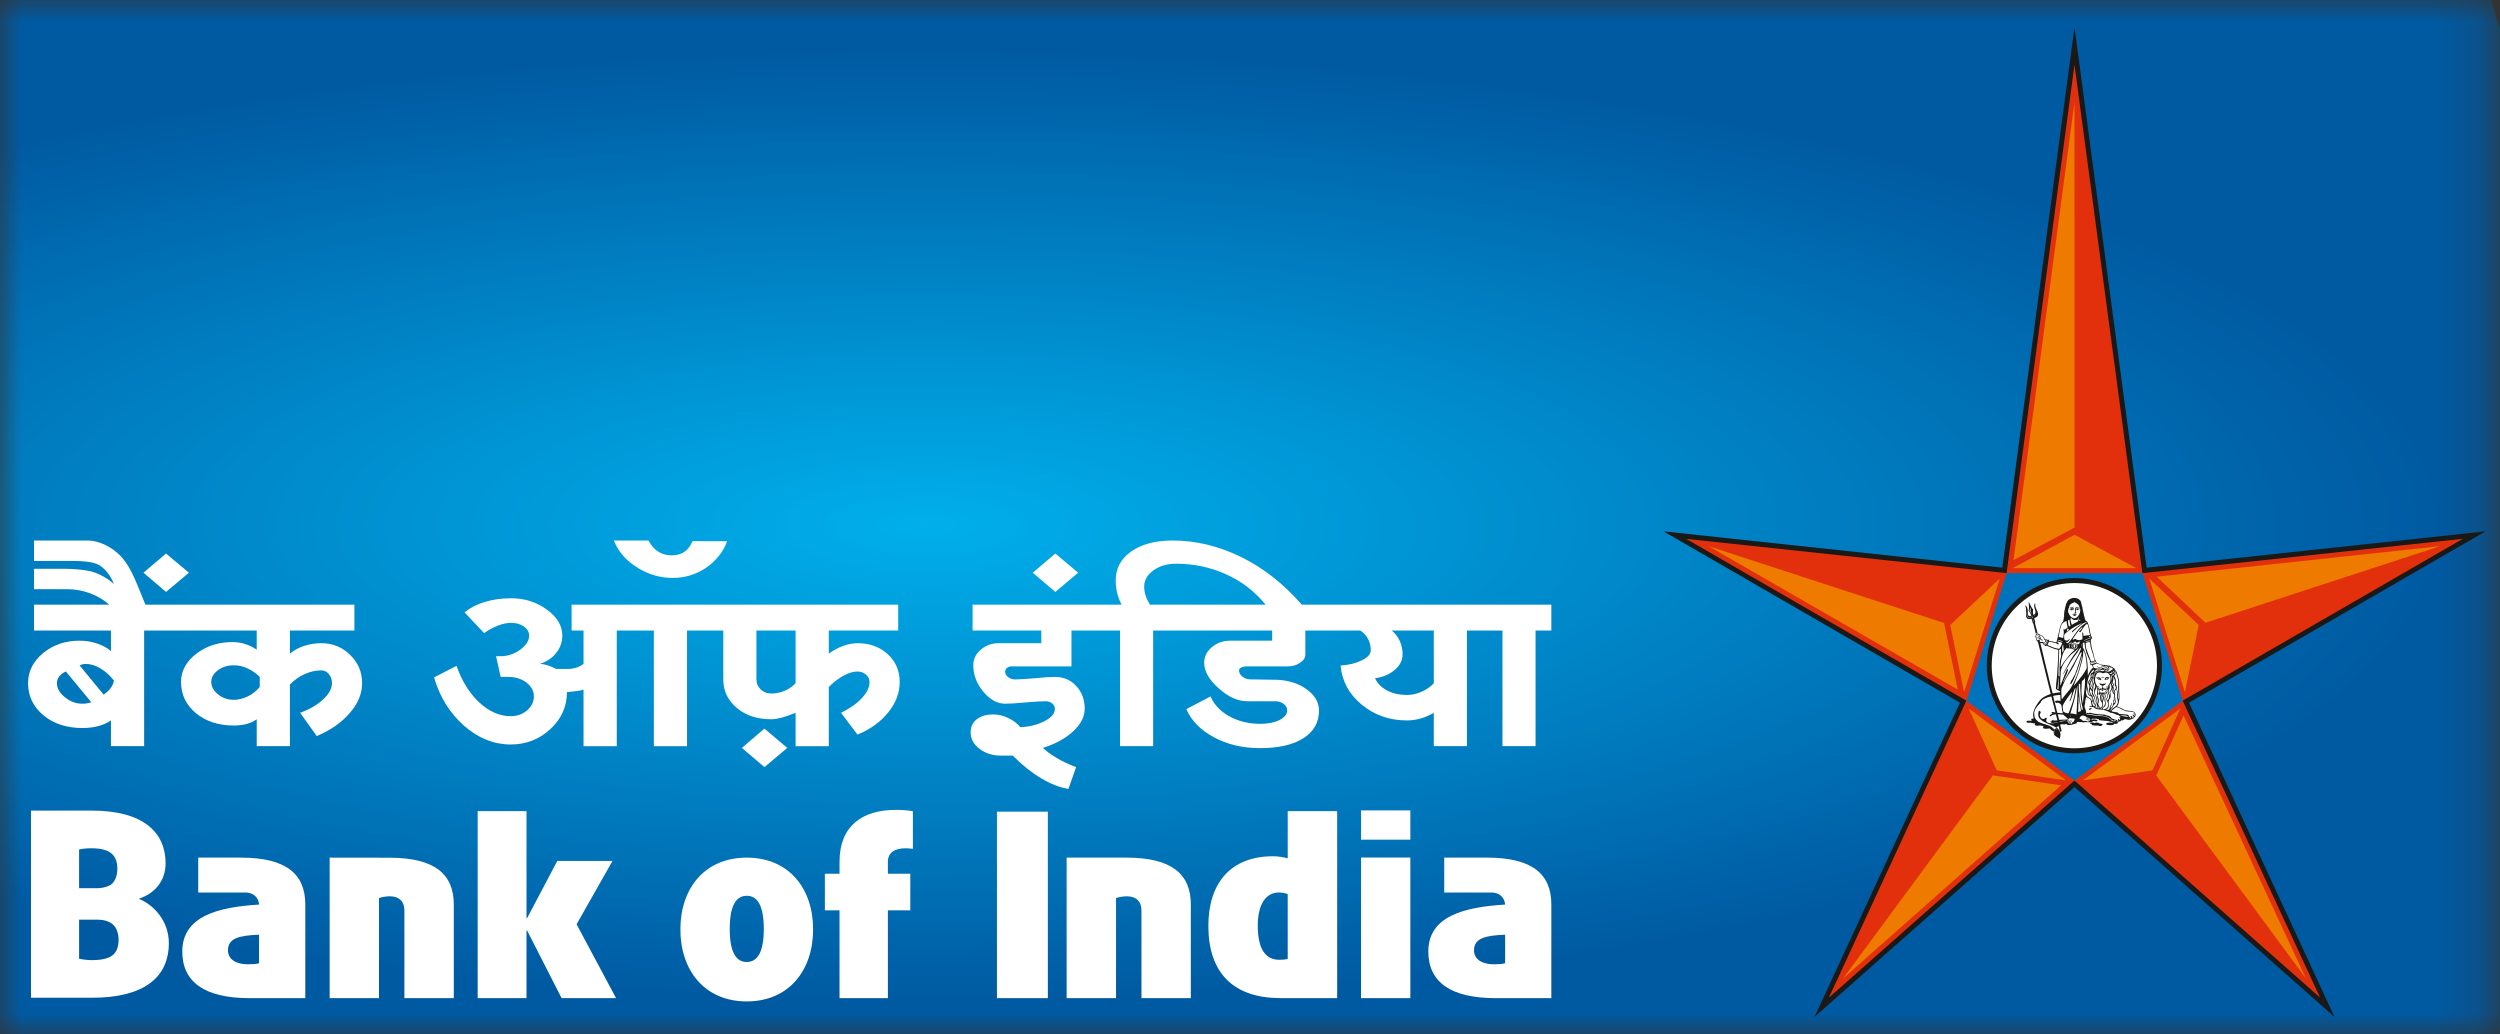
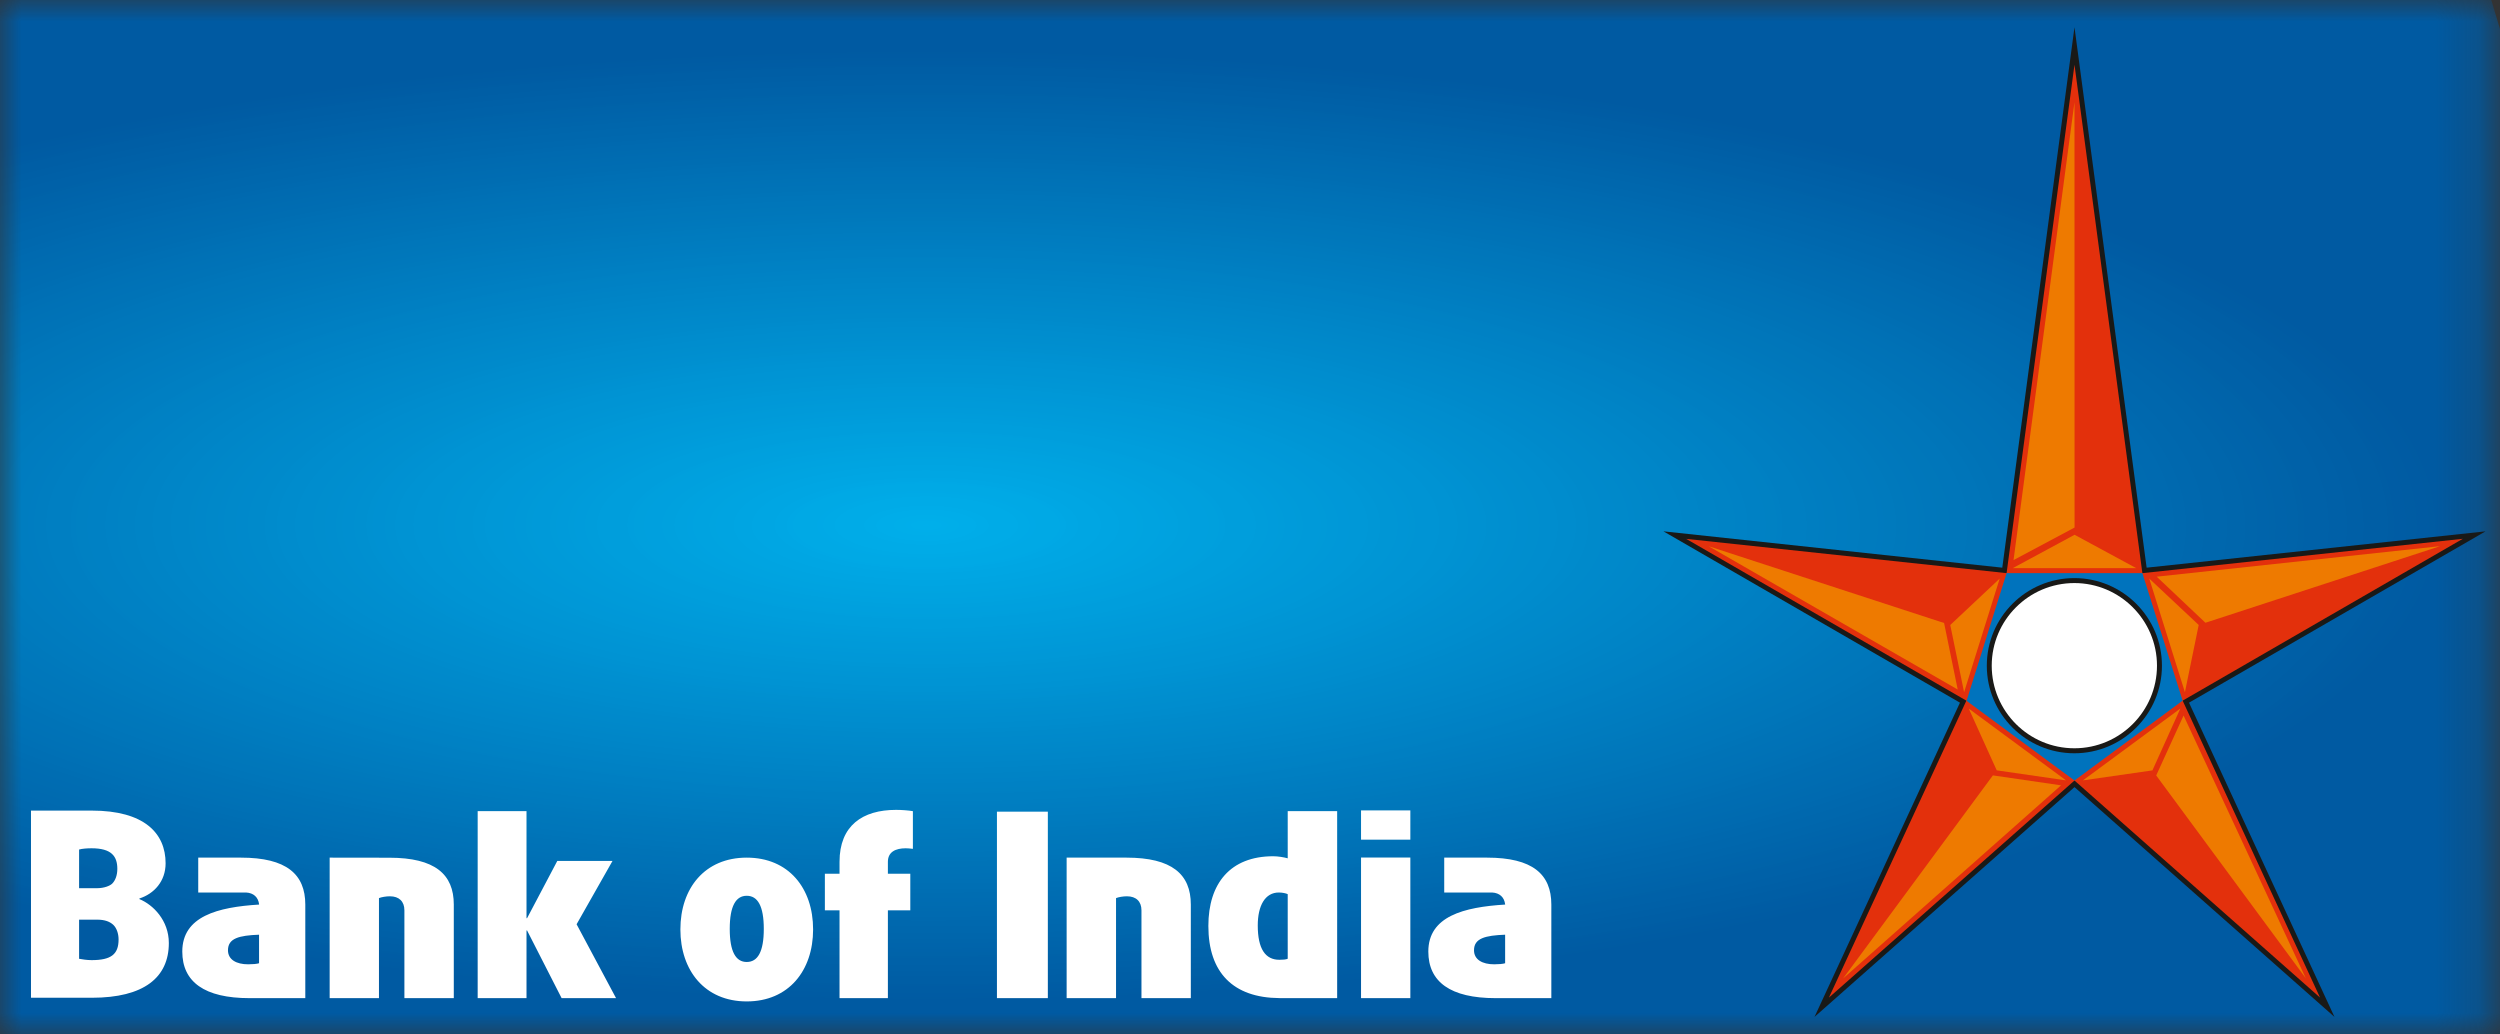
<svg xmlns="http://www.w3.org/2000/svg" width="58" height="24" viewBox="0 0 58 24" fill="none">
  <rect x="0" y="0" width="58" height="24" fill="#333333" stroke="none" />
  <mask id="mask0_45_4240" style="mask-type:luminance" maskUnits="userSpaceOnUse" x="0" y="0" width="58" height="24">
    <path d="M0 0H57.798V24H0V0Z" fill="white" />
  </mask>
  <g mask="url(#mask0_45_4240)">
    <path d="M-7.116 0.211L57.289 -1.701L64.914 23.789L0.509 25.701L-7.116 0.211Z" fill="url(#paint0_radial_45_4240)" />
  </g>
  <path d="M9.033 19.899C8.988 19.899 7.648 19.897 7.648 19.897V23.156H8.792V20.836C8.851 20.812 8.957 20.794 9.046 20.794C9.258 20.794 9.382 20.913 9.382 21.119V23.156H10.528V20.985C10.528 20.282 10.09 19.899 9.033 19.899ZM14.21 19.974H12.929L12.228 21.302H12.215V18.819H11.082V23.156H12.215V21.587H12.228L13.029 23.156H14.292L13.377 21.443L14.21 19.974ZM3.234 20.859V20.845C3.576 20.735 3.842 20.446 3.842 20.028C3.842 19.326 3.341 18.806 2.131 18.806H0.719V23.148H2.131C3.341 23.148 3.917 22.677 3.917 21.878C3.917 21.353 3.552 20.989 3.234 20.859ZM1.835 19.709C1.906 19.689 2.018 19.68 2.124 19.68C2.584 19.68 2.722 19.863 2.722 20.157C2.722 20.311 2.674 20.429 2.603 20.5C2.549 20.553 2.413 20.606 2.254 20.606H1.835V19.709ZM2.124 22.275C2.018 22.275 1.9 22.256 1.835 22.244V21.336H2.254C2.437 21.336 2.549 21.384 2.627 21.455C2.703 21.526 2.751 21.655 2.751 21.795C2.751 22.144 2.573 22.275 2.124 22.275ZM29.875 19.913C29.791 19.889 29.651 19.865 29.54 19.865C28.542 19.865 28.034 20.497 28.034 21.482C28.034 22.566 28.611 23.148 29.682 23.156H31.022V18.819H29.875V19.913ZM29.875 22.243C29.836 22.262 29.757 22.267 29.681 22.267C29.356 22.267 29.18 22.013 29.18 21.471C29.18 21.01 29.351 20.706 29.669 20.706C29.752 20.706 29.841 20.726 29.875 20.745V22.243ZM26.134 19.897H24.746V23.156H25.892V20.836C25.95 20.812 26.056 20.794 26.145 20.794C26.358 20.794 26.482 20.914 26.482 21.119V23.156H27.627V20.985C27.627 20.282 27.188 19.897 26.134 19.897ZM31.576 23.156H32.72V19.895H31.576V23.156ZM31.576 19.48H32.72V18.802H31.576V19.48ZM17.324 19.897C16.352 19.897 15.785 20.606 15.785 21.563C15.785 22.517 16.352 23.233 17.324 23.233C18.298 23.233 18.864 22.517 18.864 21.563C18.864 20.606 18.298 19.897 17.324 19.897ZM17.324 22.318C17.072 22.318 16.93 22.081 16.93 21.551C16.93 21.02 17.072 20.782 17.324 20.782C17.579 20.782 17.72 21.02 17.72 21.551C17.72 22.081 17.579 22.318 17.324 22.318ZM19.477 19.994V20.27H19.137V21.12H19.477V23.156H20.599V21.12H21.119V20.27H20.599V19.994C20.599 19.765 20.777 19.68 21.013 19.68C21.065 19.68 21.119 19.686 21.179 19.693V18.819C21.078 18.801 20.913 18.789 20.789 18.789C20.009 18.789 19.477 19.155 19.477 19.994ZM23.129 23.156H24.31V18.83H23.129V23.156ZM5.589 19.897H4.599V20.706H5.708C5.885 20.716 5.99 20.816 6.011 20.979L6.01 20.978V20.986C5.054 21.045 4.229 21.256 4.229 22.076C4.229 22.779 4.742 23.157 5.791 23.157H7.083V20.986C7.083 20.282 6.647 19.897 5.589 19.897ZM6.01 22.347C5.962 22.364 5.855 22.372 5.756 22.372C5.485 22.372 5.289 22.264 5.289 22.046C5.289 21.767 5.548 21.703 6.01 21.685V22.347ZM34.499 19.897H33.506V20.706H34.617C34.792 20.716 34.899 20.816 34.919 20.979V20.978V20.986C33.962 21.045 33.137 21.256 33.137 22.076C33.137 22.779 33.649 23.157 34.7 23.157H35.991V20.986C35.991 20.282 35.556 19.897 34.499 19.897ZM34.919 22.347C34.87 22.364 34.764 22.372 34.665 22.372C34.392 22.372 34.197 22.264 34.197 22.046C34.197 21.767 34.459 21.703 34.919 21.685V22.347Z" fill="white" />
-   <path d="M4.383 13.287L3.852 12.842L3.329 13.287L3.852 13.733L4.383 13.287ZM25.014 13.287L24.484 12.842L23.96 13.287L24.484 13.733L25.014 13.287ZM33.264 15.853C33.182 15.939 33.086 16.003 32.976 16.05C32.867 16.099 32.753 16.123 32.641 16.123C32.466 16.123 32.315 16.089 32.18 16.019C32.046 15.948 31.955 15.853 31.902 15.736C32.088 15.709 32.239 15.645 32.36 15.539C32.481 15.435 32.54 15.317 32.54 15.185C32.54 15.076 32.519 14.972 32.476 14.874C32.431 14.774 32.37 14.693 32.288 14.629H33.264L33.264 15.853ZM26.683 14.029C26.639 13.964 26.603 13.897 26.581 13.823C26.557 13.752 26.545 13.68 26.545 13.61C26.545 13.461 26.617 13.336 26.761 13.232C26.904 13.129 27.078 13.078 27.285 13.078C27.694 13.078 28.081 13.16 28.441 13.322C28.803 13.484 29.097 13.708 29.364 14.029H26.683ZM30.203 14.029C29.771 13.539 29.316 13.179 28.797 12.924C28.275 12.668 27.746 12.54 27.208 12.54C26.806 12.54 26.486 12.624 26.245 12.793C26.004 12.961 25.884 13.188 25.884 13.465C25.884 13.568 25.896 13.664 25.918 13.756C25.941 13.852 25.977 13.943 26.022 14.029H22.564V14.629H24.158V14.922H23.173C23.007 14.922 22.869 14.972 22.752 15.074C22.637 15.173 22.58 15.293 22.58 15.435C22.58 15.654 22.656 15.857 22.811 16.045C22.966 16.232 23.136 16.326 23.318 16.326C23.421 16.326 23.578 16.317 23.788 16.297C23.998 16.278 24.154 16.269 24.257 16.269C24.32 16.269 24.368 16.285 24.412 16.321C24.453 16.356 24.473 16.396 24.473 16.445C24.473 16.55 24.395 16.645 24.242 16.726C24.087 16.81 23.898 16.859 23.673 16.872C23.596 16.779 23.502 16.709 23.388 16.656C23.275 16.602 23.161 16.575 23.042 16.575C22.884 16.575 22.755 16.612 22.662 16.687C22.566 16.761 22.518 16.863 22.518 16.99C22.518 17.139 22.587 17.266 22.722 17.371C22.858 17.476 23.024 17.53 23.219 17.53H23.496C23.712 17.747 23.93 17.923 24.154 18.056C24.377 18.189 24.589 18.272 24.788 18.302L24.966 17.797C24.792 17.731 24.64 17.662 24.511 17.582C24.383 17.507 24.278 17.429 24.195 17.35C24.489 17.26 24.724 17.129 24.9 16.964C25.079 16.797 25.165 16.623 25.165 16.445C25.165 16.23 25.099 16.054 24.968 15.915C24.838 15.772 24.673 15.704 24.473 15.704C24.368 15.704 24.218 15.713 24.015 15.735C23.812 15.751 23.66 15.763 23.556 15.763C23.49 15.763 23.434 15.744 23.388 15.709C23.341 15.675 23.319 15.632 23.319 15.579C23.319 15.549 23.334 15.521 23.36 15.497C23.39 15.472 23.421 15.461 23.457 15.461H24.858V14.629H25.984V17.311H26.753V14.629H29.514V14.864H28.538C28.374 14.864 28.234 14.915 28.115 15.014C27.996 15.115 27.937 15.236 27.937 15.376C27.937 15.573 28.049 15.77 28.273 15.968C28.495 16.169 28.718 16.269 28.938 16.269H29.584C29.662 16.269 29.727 16.289 29.781 16.331C29.836 16.371 29.862 16.422 29.862 16.478C29.862 16.568 29.802 16.645 29.685 16.704C29.566 16.764 29.418 16.793 29.24 16.793C28.971 16.793 28.733 16.735 28.523 16.62C28.313 16.503 28.167 16.349 28.085 16.157L27.523 16.452C27.641 16.723 27.857 16.943 28.169 17.108C28.483 17.275 28.837 17.357 29.23 17.357C29.662 17.357 29.997 17.28 30.238 17.127C30.479 16.974 30.601 16.761 30.601 16.484C30.601 16.288 30.499 16.12 30.296 15.978C30.092 15.839 29.849 15.77 29.561 15.77L29.024 15.762C28.946 15.762 28.88 15.742 28.827 15.7C28.773 15.659 28.746 15.609 28.746 15.553C28.746 15.525 28.762 15.504 28.796 15.487C28.83 15.47 28.872 15.461 28.922 15.461H29.868C29.982 15.461 30.079 15.434 30.161 15.377C30.244 15.323 30.284 15.26 30.284 15.184V14.628H31.558C31.632 14.676 31.695 14.741 31.737 14.82C31.78 14.902 31.802 14.99 31.802 15.086C31.802 15.173 31.734 15.25 31.598 15.318C31.462 15.386 31.296 15.428 31.102 15.44C31.133 15.8 31.295 16.102 31.59 16.346C31.886 16.592 32.235 16.714 32.641 16.714C32.748 16.714 32.856 16.699 32.964 16.667C33.072 16.637 33.172 16.593 33.264 16.537V17.311H34.033V14.628H34.857V17.311H35.625V14.628H35.991V14.029L30.203 14.029ZM18.458 15.849C18.392 15.922 18.308 15.982 18.212 16.023C18.112 16.068 18.008 16.09 17.895 16.09C17.798 16.09 17.716 16.06 17.65 15.996C17.582 15.931 17.549 15.853 17.549 15.763V14.629H18.458V15.849ZM19.894 14.922C19.789 14.922 19.676 14.943 19.562 14.985C19.446 15.027 19.334 15.086 19.228 15.165V14.629H20.838V14.029H13.261V14.629H13.538V15.402C13.487 15.441 13.432 15.47 13.371 15.489C13.308 15.509 13.246 15.52 13.185 15.52H12.907C12.832 15.482 12.759 15.452 12.692 15.431C12.625 15.411 12.57 15.402 12.524 15.402C12.682 15.353 12.809 15.268 12.904 15.148C12.999 15.029 13.046 14.893 13.046 14.745C13.046 14.52 12.927 14.316 12.685 14.141C12.444 13.966 12.169 13.88 11.862 13.88C11.64 13.88 11.436 13.907 11.249 13.964C11.062 14.021 10.905 14.102 10.777 14.207L11.231 14.687C11.339 14.611 11.446 14.555 11.554 14.514C11.662 14.471 11.763 14.45 11.862 14.45C11.975 14.45 12.072 14.478 12.154 14.535C12.236 14.592 12.276 14.663 12.276 14.745C12.276 14.864 12.207 14.972 12.068 15.074C11.93 15.173 11.778 15.224 11.615 15.224H11.508L11.615 15.704H11.794C11.957 15.704 12.096 15.749 12.212 15.834C12.326 15.922 12.386 16.029 12.386 16.157C12.386 16.283 12.332 16.391 12.227 16.482C12.122 16.571 11.996 16.615 11.848 16.615C11.589 16.615 11.346 16.507 11.113 16.291C10.885 16.074 10.711 15.793 10.592 15.447L10.07 15.716C10.203 16.171 10.435 16.545 10.765 16.836C11.096 17.127 11.457 17.272 11.848 17.272C12.205 17.272 12.513 17.152 12.769 16.915C13.027 16.675 13.153 16.391 13.153 16.058C13.246 16.049 13.324 16.04 13.389 16.032C13.451 16.022 13.505 16.012 13.538 15.999V17.312H14.309V14.629H15.169V17.312H15.939V14.629H16.78V15.763C16.78 16.029 16.885 16.25 17.097 16.427C17.305 16.602 17.573 16.687 17.895 16.687C17.962 16.687 18.043 16.674 18.138 16.649C18.234 16.621 18.339 16.586 18.458 16.537V17.312H19.228V15.939C19.339 15.826 19.455 15.738 19.573 15.674C19.691 15.61 19.798 15.579 19.894 15.579C19.972 15.579 20.038 15.604 20.092 15.651C20.146 15.699 20.173 15.755 20.173 15.821C20.173 15.943 20.115 16.068 19.995 16.196C19.878 16.323 19.716 16.436 19.512 16.537L19.894 17.043C20.194 16.919 20.43 16.748 20.607 16.527C20.785 16.307 20.873 16.072 20.873 15.821C20.873 15.565 20.781 15.347 20.596 15.178C20.411 15.008 20.178 14.922 19.894 14.922ZM14.819 13.188C15.065 13.335 15.328 13.408 15.607 13.408C15.888 13.408 16.143 13.33 16.375 13.177C16.604 13.022 16.785 12.799 16.869 12.557L16.069 12.554C16.018 12.654 15.92 12.884 15.583 12.884C15.247 12.884 15.1 12.646 15.047 12.54H14.241C14.366 12.85 14.575 13.041 14.819 13.188ZM6.026 15.939C5.947 16.032 5.855 16.103 5.748 16.157C5.639 16.208 5.532 16.236 5.425 16.236C5.286 16.236 5.164 16.194 5.059 16.109C4.955 16.026 4.901 15.93 4.901 15.821C4.901 15.716 4.953 15.626 5.056 15.55C5.16 15.472 5.283 15.435 5.425 15.435C5.532 15.435 5.638 15.457 5.743 15.507C5.849 15.555 5.943 15.621 6.026 15.704V15.939ZM2.567 15.964C2.525 16.019 2.471 16.068 2.406 16.117L1.845 15.435L1.916 15.411L1.982 15.402C2.095 15.402 2.21 15.437 2.323 15.502C2.44 15.57 2.547 15.667 2.644 15.79C2.633 15.85 2.608 15.909 2.567 15.964ZM2.017 16.317C1.984 16.325 1.951 16.326 1.912 16.326C1.765 16.326 1.629 16.277 1.505 16.175C1.382 16.077 1.32 15.967 1.32 15.849C1.32 15.791 1.339 15.739 1.377 15.691C1.417 15.642 1.467 15.605 1.529 15.579L2.12 16.294C2.084 16.303 2.05 16.311 2.017 16.317ZM7.455 14.922C7.318 14.922 7.185 14.943 7.056 14.985C6.927 15.027 6.818 15.086 6.726 15.165V14.629H8.222V14.029H3.374C3.185 13.584 3.069 13.204 2.826 12.931C2.583 12.658 2.253 12.54 2.043 12.54H0.789V13.014H1.629C1.823 13.014 2.144 13.016 2.306 13.113C2.467 13.213 2.581 13.39 2.646 13.551C2.646 13.551 2.414 13.329 2.093 13.252C1.922 13.213 1.678 13.196 1.489 13.196H0.789V13.669H1.56C1.739 13.669 1.915 13.701 2.086 13.763C2.258 13.828 2.408 13.915 2.537 14.029H0.789V14.629H2.574V15.106C2.483 15.027 2.373 14.968 2.243 14.927C2.116 14.883 1.982 14.864 1.845 14.864C1.515 14.864 1.235 14.96 1.001 15.151C0.768 15.344 0.651 15.576 0.651 15.849C0.651 16.149 0.771 16.399 1.009 16.596C1.247 16.793 1.549 16.89 1.912 16.89C2.047 16.89 2.17 16.875 2.282 16.845C2.396 16.815 2.493 16.77 2.574 16.714V17.311H3.344V14.629H5.956V15.073C5.875 15.016 5.786 14.972 5.69 14.942C5.596 14.912 5.497 14.896 5.395 14.896C5.066 14.896 4.786 14.988 4.551 15.169C4.318 15.35 4.2 15.568 4.2 15.821C4.2 16.115 4.318 16.357 4.547 16.547C4.778 16.737 5.071 16.832 5.425 16.832C5.532 16.832 5.632 16.82 5.721 16.796C5.811 16.771 5.89 16.736 5.956 16.687V17.311H6.726V15.88C6.827 15.777 6.943 15.695 7.072 15.638C7.2 15.58 7.328 15.553 7.455 15.553C7.523 15.553 7.58 15.58 7.629 15.638C7.677 15.695 7.702 15.766 7.702 15.849C7.702 15.97 7.636 16.094 7.501 16.223C7.367 16.349 7.189 16.454 6.963 16.537L7.349 17.077C7.672 16.94 7.928 16.761 8.117 16.539C8.308 16.32 8.401 16.089 8.401 15.849C8.401 15.595 8.31 15.376 8.124 15.194C7.941 15.013 7.718 14.922 7.455 14.922ZM17.211 17.351L17.735 17.797L18.265 17.351L17.735 16.904L17.211 17.351Z" fill="white" />
  <path d="M48.128 18.261L42.096 23.593L45.471 16.302L38.592 12.327L46.453 13.17L48.128 0.632L49.802 13.17L57.665 12.327L50.785 16.302L54.16 23.593L48.128 18.261Z" fill="#191917" />
  <path d="M48.128 18.108L42.431 23.144L45.62 16.255L39.12 12.502L46.553 13.297L48.128 1.502L49.703 13.297L57.137 12.5L50.637 16.255L53.825 23.144L48.128 18.108Z" fill="#E3300C" />
  <path fill-rule="evenodd" clip-rule="evenodd" d="M49.703 13.297H46.553L45.624 16.259L48.128 18.108L50.637 16.255L49.703 13.297Z" fill="#0073BD" />
  <path fill-rule="evenodd" clip-rule="evenodd" d="M48.125 17.476C47.005 17.476 46.094 16.564 46.094 15.444C46.094 14.323 47.005 13.412 48.125 13.412C49.245 13.412 50.157 14.323 50.157 15.444C50.157 16.564 49.245 17.476 48.125 17.476Z" fill="#191917" />
  <path fill-rule="evenodd" clip-rule="evenodd" d="M48.126 17.36C47.068 17.36 46.208 16.5 46.208 15.444C46.208 14.388 47.068 13.527 48.126 13.527C49.182 13.527 50.042 14.388 50.042 15.444C50.042 16.5 49.182 17.36 48.126 17.36Z" fill="white" />
-   <path d="M48.055 14.127C48.052 14.13 48.05 14.132 48.05 14.135C48.05 14.142 48.054 14.145 48.058 14.148C48.039 14.147 48.03 14.139 48.03 14.139C48.03 14.139 48.037 14.13 48.055 14.127ZM48.074 14.127C48.078 14.13 48.083 14.13 48.091 14.134C48.091 14.134 48.085 14.145 48.07 14.147C48.073 14.144 48.078 14.14 48.078 14.135C48.078 14.132 48.076 14.13 48.074 14.127ZM48.031 14.152C48.035 14.155 48.051 14.159 48.063 14.159C48.099 14.159 48.11 14.134 48.115 14.132C48.115 14.105 48.098 14.083 48.074 14.08C48.064 14.077 48.049 14.082 48.041 14.086C48.031 14.091 48.024 14.101 48.021 14.109C48.032 14.105 48.047 14.09 48.077 14.096C48.091 14.099 48.108 14.118 48.098 14.122C48.09 14.116 48.088 14.113 48.081 14.112C48.056 14.102 48.032 14.12 48.02 14.131C48.016 14.131 48.014 14.129 48.012 14.129C48.016 14.14 48.021 14.145 48.031 14.152ZM48.187 14.127C48.185 14.13 48.184 14.132 48.184 14.135C48.184 14.142 48.187 14.145 48.192 14.148C48.174 14.146 48.164 14.139 48.164 14.139C48.164 14.139 48.171 14.13 48.187 14.127ZM48.208 14.127H48.21C48.214 14.13 48.22 14.13 48.221 14.132C48.223 14.134 48.224 14.134 48.225 14.134C48.225 14.134 48.219 14.145 48.204 14.149C48.207 14.145 48.21 14.142 48.21 14.136C48.21 14.132 48.21 14.13 48.208 14.127ZM48.11 14.228C48.113 14.231 48.117 14.228 48.121 14.228C48.135 14.228 48.149 14.236 48.161 14.231C48.183 14.221 48.158 14.191 48.158 14.172C48.158 14.162 48.159 14.155 48.163 14.147C48.163 14.148 48.205 14.169 48.23 14.144C48.233 14.139 48.239 14.139 48.243 14.135C48.244 14.135 48.246 14.133 48.246 14.132C48.247 14.13 48.249 14.124 48.249 14.124C48.245 14.124 48.243 14.132 48.238 14.127C48.222 14.116 48.211 14.112 48.193 14.114C48.175 14.114 48.161 14.124 48.161 14.124C48.155 14.091 48.219 14.086 48.236 14.108C48.233 14.099 48.228 14.093 48.224 14.088C48.204 14.071 48.161 14.084 48.149 14.099C48.141 14.11 48.14 14.159 48.141 14.177C48.141 14.187 48.149 14.191 48.148 14.201C48.148 14.208 48.144 14.216 48.137 14.217C48.127 14.219 48.105 14.207 48.11 14.228ZM49.005 16.675C48.982 16.666 48.979 16.643 48.964 16.631C48.961 16.631 48.954 16.622 48.948 16.621C48.944 16.618 48.939 16.616 48.934 16.613C48.916 16.604 48.894 16.601 48.875 16.595C48.867 16.593 48.861 16.593 48.853 16.592C48.845 16.589 48.837 16.584 48.828 16.579C48.799 16.574 48.765 16.576 48.733 16.574C48.685 16.572 48.641 16.564 48.595 16.559C48.575 16.556 48.551 16.553 48.532 16.546C48.525 16.544 48.519 16.54 48.512 16.538C48.493 16.533 48.48 16.536 48.467 16.541C48.46 16.544 48.454 16.549 48.449 16.549C48.441 16.548 48.434 16.535 48.421 16.538C48.415 16.544 48.41 16.554 48.416 16.562C48.418 16.565 48.431 16.576 48.433 16.576C48.448 16.582 48.457 16.574 48.467 16.571C48.503 16.561 48.544 16.579 48.576 16.584C48.659 16.597 48.768 16.592 48.841 16.616C48.855 16.619 48.869 16.621 48.881 16.625C48.916 16.638 48.94 16.659 48.967 16.675C48.983 16.695 48.998 16.711 49.028 16.718C49.042 16.723 49.065 16.723 49.065 16.703C49.066 16.68 49.024 16.685 49.005 16.675ZM49.514 16.572C49.52 16.577 49.532 16.591 49.531 16.601C49.53 16.604 49.525 16.609 49.52 16.609C49.506 16.609 49.508 16.575 49.485 16.577C49.483 16.578 49.479 16.578 49.477 16.584C49.47 16.603 49.511 16.61 49.499 16.64C49.495 16.652 49.481 16.654 49.464 16.654C49.464 16.648 49.47 16.645 49.47 16.639C49.47 16.619 49.443 16.601 49.427 16.617C49.428 16.632 49.445 16.641 49.439 16.657C49.43 16.667 49.406 16.667 49.399 16.657C49.401 16.656 49.41 16.659 49.414 16.657C49.418 16.656 49.419 16.652 49.42 16.649C49.422 16.641 49.414 16.638 49.405 16.634C49.399 16.629 49.392 16.624 49.388 16.619C49.391 16.585 49.359 16.579 49.326 16.576C49.27 16.571 49.206 16.565 49.154 16.561C49.157 16.535 49.133 16.532 49.111 16.527C49.081 16.521 49.054 16.519 49.023 16.512C49.01 16.51 48.989 16.503 48.988 16.494C48.987 16.482 49.004 16.474 49.013 16.468C49.042 16.446 49.07 16.426 49.096 16.403C49.155 16.414 49.195 16.438 49.242 16.465C49.254 16.471 49.267 16.475 49.278 16.481C49.29 16.488 49.303 16.494 49.315 16.498C49.376 16.515 49.46 16.499 49.504 16.528C49.519 16.538 49.533 16.552 49.533 16.574C49.523 16.574 49.523 16.548 49.511 16.547C49.505 16.546 49.499 16.553 49.499 16.557C49.499 16.564 49.508 16.567 49.514 16.572ZM49.356 16.631C49.344 16.626 49.33 16.626 49.316 16.625C49.294 16.622 49.271 16.617 49.249 16.614C49.226 16.609 49.203 16.608 49.184 16.603C49.198 16.595 49.222 16.598 49.243 16.598C49.283 16.595 49.349 16.598 49.364 16.62C49.365 16.623 49.367 16.631 49.367 16.636C49.364 16.636 49.36 16.633 49.356 16.631ZM49.168 16.636C49.173 16.654 49.19 16.66 49.187 16.687C49.182 16.695 49.174 16.703 49.166 16.709C49.169 16.698 49.165 16.686 49.158 16.679C49.153 16.679 49.155 16.688 49.152 16.688C49.144 16.685 49.147 16.675 49.134 16.676C49.132 16.688 49.142 16.693 49.144 16.704C49.147 16.731 49.127 16.745 49.102 16.743C49.105 16.731 49.122 16.735 49.125 16.725C49.127 16.712 49.115 16.704 49.108 16.698C49.102 16.698 49.107 16.705 49.1 16.707C49.091 16.704 49.086 16.689 49.072 16.694C49.078 16.702 49.086 16.716 49.078 16.726C49.067 16.733 49.054 16.735 49.04 16.735C49.018 16.734 48.996 16.73 48.986 16.717C48.979 16.708 48.976 16.697 48.969 16.691C48.962 16.683 48.948 16.683 48.939 16.674C48.934 16.671 48.931 16.664 48.927 16.659C48.919 16.653 48.907 16.649 48.894 16.643C48.864 16.629 48.817 16.617 48.779 16.614C48.712 16.608 48.64 16.609 48.575 16.598C48.551 16.593 48.529 16.588 48.507 16.585C48.483 16.582 48.46 16.59 48.439 16.588C48.42 16.585 48.409 16.571 48.404 16.553C48.397 16.506 48.388 16.458 48.368 16.424C48.361 16.409 48.359 16.39 48.364 16.362C48.365 16.347 48.372 16.329 48.375 16.309C48.377 16.29 48.377 16.268 48.38 16.249C48.385 16.215 48.396 16.184 48.412 16.167C48.42 16.169 48.427 16.182 48.432 16.187C48.448 16.198 48.469 16.202 48.484 16.216C48.49 16.221 48.496 16.229 48.5 16.236C48.52 16.269 48.512 16.322 48.527 16.363C48.529 16.369 48.535 16.373 48.533 16.38C48.512 16.383 48.485 16.382 48.472 16.396C48.482 16.412 48.507 16.399 48.527 16.399C48.547 16.399 48.572 16.405 48.586 16.415C48.597 16.423 48.608 16.44 48.622 16.445C48.644 16.454 48.678 16.455 48.706 16.458C48.739 16.461 48.77 16.464 48.796 16.469C48.839 16.478 48.878 16.494 48.916 16.51C48.922 16.513 48.929 16.516 48.934 16.519C48.94 16.522 48.944 16.527 48.949 16.53C48.962 16.538 48.98 16.538 48.996 16.539C49.012 16.543 49.026 16.548 49.04 16.552C49.052 16.558 49.07 16.562 49.086 16.572C49.091 16.574 49.095 16.58 49.102 16.582C49.112 16.585 49.123 16.582 49.132 16.585C49.141 16.587 49.153 16.593 49.161 16.6C49.179 16.611 49.195 16.625 49.195 16.652C49.187 16.646 49.185 16.624 49.168 16.636ZM48.496 16.704C48.475 16.692 48.454 16.675 48.427 16.668C48.418 16.666 48.41 16.663 48.401 16.666C48.398 16.677 48.414 16.674 48.423 16.676C48.444 16.679 48.46 16.688 48.474 16.696C48.48 16.702 48.494 16.708 48.489 16.717C48.481 16.732 48.454 16.706 48.454 16.7C48.446 16.698 48.443 16.691 48.434 16.688C48.428 16.685 48.42 16.688 48.414 16.685C48.405 16.685 48.4 16.68 48.393 16.679C48.39 16.701 48.427 16.692 48.438 16.701C48.441 16.704 48.435 16.707 48.435 16.711C48.439 16.716 48.443 16.718 48.446 16.72C48.446 16.719 48.443 16.715 48.445 16.711C48.471 16.706 48.472 16.735 48.451 16.741C48.43 16.747 48.416 16.731 48.401 16.726C48.376 16.722 48.354 16.73 48.334 16.724C48.314 16.719 48.308 16.708 48.295 16.696C48.281 16.682 48.264 16.681 48.243 16.674C48.253 16.656 48.258 16.633 48.274 16.619C48.283 16.611 48.323 16.592 48.343 16.604C48.354 16.609 48.371 16.612 48.379 16.616C48.385 16.619 48.392 16.624 48.396 16.628C48.403 16.633 48.407 16.643 48.414 16.645C48.428 16.65 48.452 16.653 48.469 16.659C48.473 16.66 48.482 16.662 48.482 16.668C48.482 16.671 48.481 16.676 48.475 16.676C48.471 16.676 48.469 16.67 48.466 16.668C48.453 16.659 48.428 16.66 48.412 16.654C48.414 16.657 48.42 16.659 48.422 16.66C48.448 16.666 48.469 16.677 48.488 16.688C48.494 16.69 48.504 16.698 48.496 16.704ZM48.214 16.521C48.216 16.404 48.22 16.282 48.225 16.162C48.225 16.162 48.226 16.162 48.227 16.159C48.228 16.159 48.228 16.162 48.228 16.162C48.232 16.166 48.232 16.175 48.232 16.181C48.238 16.229 48.245 16.282 48.251 16.33C48.259 16.386 48.275 16.439 48.277 16.497C48.264 16.504 48.249 16.507 48.237 16.512C48.229 16.515 48.225 16.522 48.214 16.521ZM48.324 16.461C48.316 16.465 48.305 16.465 48.294 16.467C48.273 16.38 48.254 16.279 48.244 16.179C48.233 16.076 48.225 15.967 48.229 15.867C48.235 15.864 48.242 15.86 48.252 15.863C48.266 15.87 48.26 15.917 48.261 15.938C48.264 16.018 48.269 16.101 48.274 16.174C48.278 16.227 48.285 16.279 48.294 16.323C48.3 16.373 48.318 16.416 48.324 16.461ZM48.297 16.144C48.287 16.06 48.289 15.965 48.294 15.879C48.295 15.867 48.295 15.855 48.296 15.844C48.299 15.823 48.3 15.803 48.314 15.789C48.32 15.784 48.33 15.777 48.337 15.772C48.346 15.764 48.352 15.758 48.359 15.75C48.362 15.737 48.371 15.722 48.372 15.712C48.372 15.709 48.373 15.712 48.373 15.713C48.38 15.893 48.354 16.02 48.337 16.184C48.332 16.228 48.328 16.274 48.324 16.32C48.307 16.269 48.305 16.207 48.297 16.144ZM48.171 15.841C48.158 15.856 48.144 15.872 48.13 15.888C48.123 15.896 48.117 15.906 48.108 15.911C48.152 15.785 48.209 15.665 48.248 15.531C48.267 15.464 48.286 15.397 48.305 15.327C48.323 15.254 48.332 15.179 48.334 15.093C48.334 15.092 48.334 15.091 48.336 15.091C48.337 15.091 48.337 15.091 48.337 15.092C48.351 15.1 48.355 15.116 48.358 15.13C48.376 15.174 48.385 15.226 48.394 15.276C48.4 15.311 48.405 15.347 48.406 15.384C48.407 15.401 48.411 15.42 48.411 15.44C48.412 15.459 48.414 15.482 48.412 15.498C48.408 15.518 48.392 15.541 48.381 15.559C48.372 15.58 48.359 15.597 48.347 15.615C48.325 15.651 48.298 15.686 48.272 15.717C48.238 15.758 48.206 15.802 48.171 15.841ZM48.199 15.956C48.201 16.055 48.193 16.149 48.191 16.246C48.189 16.36 48.179 16.472 48.174 16.575C48.152 16.572 48.132 16.563 48.108 16.559C48.083 16.554 48.056 16.554 48.032 16.554C48.069 16.428 48.113 16.302 48.14 16.166C48.157 16.084 48.175 16.003 48.192 15.92C48.192 15.92 48.193 15.917 48.194 15.917C48.201 15.915 48.199 15.948 48.199 15.956ZM48.021 16.64C48.029 16.62 48.038 16.601 48.047 16.578H48.049C48.043 16.598 48.034 16.622 48.026 16.641C48.023 16.642 48.023 16.639 48.021 16.64ZM48.127 16.695C48.12 16.716 48.121 16.737 48.099 16.75C48.096 16.753 48.089 16.751 48.087 16.753C48.068 16.765 48.069 16.816 48.035 16.794C48.027 16.776 48.05 16.772 48.058 16.783C48.058 16.772 48.047 16.771 48.035 16.771C48.037 16.749 48.052 16.741 48.065 16.731C48.064 16.725 48.065 16.722 48.065 16.72C48.055 16.711 48.047 16.723 48.048 16.734C48.045 16.739 48.033 16.748 48.027 16.757C48.021 16.767 48.021 16.779 48.009 16.767C48.007 16.738 48.032 16.737 48.037 16.717C48.037 16.713 48.035 16.713 48.034 16.711C48.014 16.709 48.021 16.734 48.007 16.737C48 16.749 47.998 16.765 47.99 16.776C47.987 16.778 47.984 16.775 47.981 16.774C47.983 16.771 47.978 16.768 47.981 16.765C47.981 16.762 47.985 16.762 47.987 16.759C47.977 16.741 47.992 16.722 48.004 16.712C47.995 16.694 47.978 16.728 47.975 16.737C47.973 16.745 47.975 16.753 47.969 16.753C47.961 16.752 47.968 16.724 47.971 16.716C47.976 16.706 47.984 16.703 47.986 16.696C47.981 16.696 47.971 16.702 47.968 16.708C47.965 16.711 47.963 16.718 47.959 16.718C47.95 16.718 47.959 16.703 47.96 16.701C47.969 16.692 47.973 16.687 47.987 16.685C47.993 16.68 47.995 16.672 48.001 16.669C48.014 16.66 48.05 16.664 48.068 16.666C48.08 16.666 48.093 16.669 48.104 16.671C48.117 16.672 48.13 16.672 48.135 16.68C48.134 16.688 48.13 16.69 48.127 16.695ZM47.998 16.783C48 16.783 48.001 16.785 48.004 16.785C48.002 16.776 48.014 16.775 48.017 16.78C48.023 16.801 47.99 16.802 47.998 16.783ZM47.9 16.694C47.855 16.695 47.812 16.697 47.771 16.7C47.76 16.657 47.749 16.615 47.74 16.571C47.786 16.568 47.836 16.579 47.878 16.583C47.883 16.589 47.887 16.596 47.891 16.603C47.9 16.612 47.913 16.617 47.922 16.626C47.928 16.632 47.933 16.639 47.941 16.646C47.944 16.649 47.949 16.652 47.953 16.654C47.959 16.66 47.967 16.666 47.975 16.672C47.967 16.679 47.957 16.683 47.951 16.691C47.94 16.697 47.918 16.693 47.9 16.694ZM47.782 16.745C47.781 16.743 47.779 16.739 47.779 16.737C47.784 16.735 47.789 16.732 47.794 16.731C47.832 16.722 47.881 16.718 47.926 16.717C47.929 16.717 47.938 16.714 47.939 16.719C47.89 16.731 47.833 16.735 47.782 16.745ZM47.716 16.764C47.69 16.772 47.653 16.779 47.622 16.781C47.606 16.781 47.592 16.78 47.575 16.78C47.551 16.777 47.53 16.775 47.513 16.768C47.503 16.762 47.496 16.757 47.488 16.751C47.477 16.74 47.469 16.727 47.474 16.704C47.474 16.703 47.476 16.702 47.476 16.701C47.477 16.696 47.476 16.692 47.476 16.69C47.48 16.686 47.484 16.68 47.484 16.673C47.482 16.664 47.478 16.656 47.472 16.65C47.457 16.649 47.449 16.655 47.441 16.664C47.439 16.667 47.439 16.667 47.438 16.67C47.438 16.67 47.429 16.678 47.428 16.678C47.426 16.68 47.415 16.682 47.411 16.682C47.401 16.683 47.387 16.68 47.38 16.677C47.358 16.667 47.345 16.647 47.331 16.627C47.328 16.612 47.322 16.605 47.325 16.586C47.325 16.575 47.328 16.56 47.333 16.552C47.336 16.545 47.35 16.53 47.344 16.516C47.342 16.51 47.334 16.509 47.33 16.505C47.325 16.5 47.327 16.495 47.322 16.49C47.314 16.487 47.307 16.49 47.304 16.495C47.296 16.508 47.292 16.533 47.288 16.545C47.288 16.569 47.287 16.597 47.292 16.619C47.295 16.634 47.305 16.64 47.307 16.654C47.317 16.667 47.329 16.681 47.342 16.692C47.343 16.693 47.344 16.693 47.345 16.694C47.354 16.707 47.381 16.717 47.387 16.73C47.4 16.735 47.41 16.741 47.423 16.747C47.434 16.761 47.459 16.76 47.471 16.772C47.483 16.775 47.498 16.783 47.509 16.789C47.558 16.806 47.599 16.829 47.645 16.846C47.664 16.856 47.681 16.867 47.698 16.876C47.706 16.887 47.717 16.894 47.723 16.904C47.724 16.904 47.723 16.904 47.722 16.904C47.712 16.901 47.705 16.887 47.692 16.893C47.695 16.904 47.702 16.912 47.711 16.917C47.711 16.919 47.712 16.919 47.711 16.922C47.715 16.919 47.718 16.928 47.722 16.93C47.714 16.933 47.708 16.917 47.7 16.915C47.697 16.91 47.692 16.902 47.684 16.902C47.681 16.907 47.688 16.908 47.687 16.914C47.684 16.911 47.681 16.908 47.678 16.904C47.67 16.912 47.684 16.919 47.687 16.926C47.681 16.924 47.676 16.915 47.669 16.912C47.664 16.915 47.669 16.92 47.669 16.924C47.664 16.924 47.664 16.916 47.661 16.918C47.656 16.924 47.661 16.93 47.664 16.936C47.666 16.942 47.67 16.948 47.672 16.955C47.676 16.981 47.663 17.014 47.676 17.036C47.66 17.019 47.671 16.983 47.669 16.962C47.666 16.95 47.659 16.93 47.652 16.92C47.617 16.868 47.552 16.835 47.483 16.816C47.469 16.807 47.444 16.803 47.425 16.798C47.382 16.786 47.339 16.766 47.296 16.749C47.274 16.735 47.26 16.718 47.243 16.701C47.234 16.69 47.222 16.675 47.215 16.66C47.209 16.651 47.204 16.638 47.201 16.623C47.198 16.61 47.196 16.6 47.196 16.587C47.194 16.572 47.192 16.557 47.193 16.54C47.196 16.506 47.211 16.464 47.227 16.439C47.24 16.415 47.258 16.396 47.274 16.377C47.292 16.357 47.312 16.338 47.33 16.315C47.349 16.286 47.361 16.258 47.387 16.236C47.4 16.225 47.416 16.219 47.433 16.209C47.477 16.185 47.533 16.166 47.592 16.16C47.621 16.267 47.648 16.378 47.676 16.485C47.68 16.5 47.684 16.517 47.684 16.532C47.666 16.526 47.619 16.512 47.603 16.522C47.584 16.532 47.606 16.556 47.623 16.556C47.62 16.558 47.615 16.558 47.612 16.559C47.606 16.564 47.597 16.57 47.587 16.572C47.584 16.574 47.581 16.574 47.578 16.575C47.567 16.58 47.562 16.587 47.556 16.598C47.55 16.61 47.56 16.625 47.578 16.616C47.587 16.61 47.602 16.595 47.61 16.591C47.635 16.581 47.667 16.573 47.698 16.576C47.71 16.619 47.721 16.666 47.731 16.713C47.705 16.718 47.669 16.719 47.639 16.713C47.619 16.707 47.607 16.705 47.593 16.718C47.596 16.723 47.598 16.724 47.598 16.731C47.598 16.75 47.57 16.744 47.567 16.728C47.562 16.752 47.591 16.771 47.612 16.773C47.615 16.773 47.62 16.773 47.624 16.773C47.663 16.772 47.709 16.76 47.741 16.751C47.743 16.764 47.726 16.762 47.717 16.766L47.716 16.764ZM47.689 16.915C47.7 16.924 47.704 16.94 47.711 16.953C47.701 16.943 47.697 16.927 47.689 16.915ZM47.547 15.796C47.525 15.698 47.503 15.6 47.476 15.503C47.47 15.479 47.465 15.454 47.459 15.43C47.451 15.406 47.445 15.382 47.441 15.357C47.409 15.209 47.369 15.063 47.335 14.917C47.334 14.917 47.334 14.915 47.334 14.914C47.355 14.923 47.386 14.92 47.405 14.926C47.402 14.946 47.408 14.964 47.433 14.962C47.437 14.97 47.439 14.98 47.443 14.988C47.46 14.992 47.474 14.985 47.484 14.98C47.57 15.016 47.648 15.059 47.752 15.076C47.757 15.179 47.743 15.288 47.741 15.4C47.741 15.438 47.735 15.473 47.733 15.511C47.731 15.583 47.728 15.654 47.719 15.724C47.711 15.775 47.706 15.828 47.702 15.876C47.7 15.896 47.7 15.913 47.699 15.934C47.698 15.95 47.693 15.973 47.7 15.986C47.703 15.99 47.707 15.994 47.712 15.996C47.734 16.012 47.772 16.024 47.795 16.042C47.795 16.048 47.795 16.055 47.795 16.061C47.734 16.067 47.679 16.078 47.621 16.087C47.597 15.99 47.57 15.894 47.547 15.796ZM47.319 14.859C47.321 14.853 47.334 14.85 47.335 14.841C47.335 14.832 47.328 14.828 47.327 14.819C47.336 14.821 47.34 14.832 47.347 14.841C47.351 14.845 47.367 14.86 47.373 14.86C47.382 14.863 47.398 14.855 47.393 14.845C47.384 14.84 47.373 14.843 47.365 14.836C47.352 14.828 47.346 14.812 47.34 14.796C47.344 14.787 47.339 14.775 47.331 14.772C47.334 14.755 47.329 14.745 47.322 14.737C47.322 14.736 47.322 14.734 47.322 14.734H47.324C47.339 14.742 47.355 14.749 47.369 14.758C47.397 14.775 47.417 14.796 47.422 14.836C47.433 14.843 47.446 14.847 47.453 14.857C47.449 14.882 47.441 14.902 47.422 14.914C47.41 14.908 47.4 14.898 47.389 14.89C47.376 14.902 47.335 14.896 47.325 14.886C47.322 14.883 47.316 14.867 47.319 14.859ZM47.284 14.843C47.275 14.845 47.273 14.852 47.27 14.86C47.257 14.857 47.247 14.832 47.265 14.823C47.28 14.817 47.326 14.826 47.326 14.837C47.327 14.854 47.296 14.842 47.284 14.843ZM47.244 14.8C47.257 14.786 47.286 14.793 47.301 14.8C47.309 14.802 47.323 14.806 47.317 14.817C47.297 14.819 47.27 14.808 47.253 14.825C47.245 14.822 47.242 14.809 47.244 14.8ZM47.24 14.762C47.244 14.757 47.256 14.757 47.263 14.756C47.285 14.754 47.294 14.764 47.309 14.773C47.318 14.779 47.332 14.781 47.331 14.789C47.331 14.794 47.324 14.795 47.315 14.794C47.299 14.792 47.282 14.78 47.265 14.785C47.256 14.785 47.25 14.791 47.244 14.791C47.233 14.789 47.235 14.768 47.24 14.762ZM47.321 14.764C47.311 14.767 47.305 14.756 47.297 14.752C47.278 14.744 47.254 14.752 47.237 14.755C47.226 14.703 47.331 14.726 47.321 14.764ZM47.25 14.684C47.255 14.684 47.259 14.691 47.263 14.695C47.27 14.703 47.284 14.711 47.292 14.721C47.28 14.716 47.263 14.721 47.254 14.715C47.246 14.712 47.236 14.685 47.25 14.684ZM47.473 14.851C47.473 14.846 47.48 14.848 47.482 14.848C47.49 14.867 47.48 14.888 47.472 14.905C47.466 14.918 47.453 14.941 47.44 14.948C47.431 14.952 47.418 14.952 47.418 14.941C47.418 14.937 47.431 14.928 47.435 14.923C47.453 14.903 47.466 14.878 47.473 14.851ZM47.502 14.865C47.505 14.862 47.511 14.86 47.513 14.865C47.505 14.868 47.495 14.884 47.505 14.891C47.501 14.896 47.493 14.899 47.496 14.911C47.489 14.914 47.484 14.922 47.486 14.928C47.483 14.933 47.48 14.936 47.476 14.94C47.476 14.944 47.477 14.944 47.477 14.947C47.465 14.949 47.465 14.962 47.454 14.965C47.451 14.964 47.451 14.957 47.45 14.954C47.476 14.934 47.489 14.899 47.502 14.864L47.502 14.865ZM47.518 14.933C47.518 14.928 47.518 14.923 47.521 14.919C47.523 14.915 47.527 14.91 47.529 14.905C47.531 14.898 47.529 14.891 47.536 14.886C47.586 14.896 47.64 14.905 47.687 14.92C47.697 14.923 47.708 14.926 47.717 14.931C47.725 14.935 47.732 14.946 47.74 14.95C47.748 14.951 47.752 14.955 47.758 14.949C47.775 14.933 47.752 14.908 47.731 14.908C47.731 14.899 47.733 14.893 47.735 14.886C47.739 14.884 47.752 14.886 47.758 14.886C47.788 14.893 47.823 14.905 47.842 14.918C47.836 14.956 47.814 14.977 47.803 15.011C47.791 15.024 47.787 15.047 47.767 15.052C47.755 15.053 47.729 15.046 47.718 15.044C47.701 15.039 47.685 15.036 47.672 15.033C47.657 15.028 47.644 15.021 47.63 15.018C47.586 15.002 47.542 14.98 47.501 14.964C47.502 14.95 47.512 14.944 47.518 14.933ZM47.744 14.851C47.79 14.854 47.828 14.866 47.857 14.885C47.856 14.887 47.856 14.891 47.854 14.893C47.819 14.879 47.783 14.867 47.741 14.86C47.741 14.854 47.742 14.851 47.744 14.851ZM47.768 14.744C47.776 14.697 47.783 14.651 47.795 14.601C47.805 14.559 47.812 14.522 47.83 14.49C47.835 14.479 47.842 14.474 47.85 14.465C47.853 14.462 47.853 14.457 47.857 14.454C47.867 14.445 47.879 14.439 47.891 14.427C47.894 14.427 47.897 14.425 47.897 14.427C47.908 14.418 47.928 14.415 47.942 14.408H47.945C47.947 14.443 47.95 14.477 47.957 14.508C47.962 14.527 47.968 14.542 47.97 14.559C47.945 14.576 47.92 14.595 47.897 14.612C47.89 14.604 47.893 14.592 47.884 14.588C47.879 14.597 47.873 14.602 47.873 14.612C47.873 14.618 47.881 14.631 47.879 14.638C47.878 14.646 47.881 14.688 47.879 14.704C47.878 14.712 47.87 14.755 47.869 14.775C47.869 14.786 47.867 14.793 47.868 14.803C47.837 14.793 47.793 14.783 47.761 14.778C47.764 14.766 47.764 14.752 47.768 14.744ZM47.972 14.584C47.98 14.595 48.005 14.595 47.996 14.614C47.993 14.62 47.967 14.646 47.956 14.649C47.952 14.649 47.947 14.649 47.945 14.649C47.945 14.637 47.954 14.633 47.957 14.625C47.963 14.616 47.961 14.601 47.956 14.595C47.959 14.588 47.968 14.587 47.972 14.584ZM48.011 14.379V14.381C48.017 14.415 48.02 14.45 48.026 14.481C48.029 14.492 48.035 14.502 48.035 14.514C48.025 14.522 48.014 14.53 48 14.535C47.983 14.498 47.978 14.447 47.978 14.392C47.989 14.389 48 14.384 48.011 14.379ZM48.003 14.088C48.007 14.073 48.009 14.06 48.014 14.048C48.018 14.042 48.022 14.036 48.026 14.03C48.05 14.002 48.086 13.989 48.12 13.975C48.121 13.967 48.121 13.958 48.123 13.951C48.126 13.959 48.126 13.968 48.128 13.975C48.158 13.98 48.175 13.995 48.196 14.012C48.218 14.027 48.236 14.05 48.242 14.08C48.245 14.095 48.245 14.106 48.249 14.119C48.254 14.13 48.264 14.14 48.263 14.157C48.262 14.218 48.228 14.288 48.187 14.319C48.171 14.333 48.143 14.348 48.111 14.344C48.088 14.339 48.061 14.323 48.044 14.308C48.03 14.295 48.016 14.275 48.006 14.254C47.988 14.226 47.977 14.195 47.981 14.158C47.981 14.13 47.998 14.115 48.003 14.088ZM48.233 14.406C48.236 14.392 48.237 14.386 48.242 14.375C48.252 14.378 48.261 14.383 48.271 14.388C48.261 14.398 48.244 14.399 48.233 14.406ZM48.21 14.342C48.21 14.336 48.213 14.329 48.213 14.319C48.213 14.311 48.21 14.305 48.214 14.3C48.213 14.323 48.224 14.344 48.223 14.366C48.222 14.387 48.211 14.405 48.204 14.421C48.154 14.443 48.111 14.469 48.068 14.496C48.055 14.473 48.046 14.438 48.04 14.402C48.037 14.388 48.034 14.373 48.037 14.361C48.037 14.352 48.043 14.344 48.043 14.332C48.051 14.338 48.058 14.346 48.067 14.355C48.083 14.368 48.103 14.386 48.133 14.386C48.143 14.386 48.153 14.383 48.163 14.381C48.175 14.381 48.186 14.386 48.197 14.378C48.203 14.375 48.211 14.363 48.211 14.352C48.211 14.348 48.21 14.345 48.21 14.342ZM48.303 14.454C48.288 14.474 48.266 14.488 48.245 14.504C48.204 14.535 48.162 14.564 48.121 14.599C48.111 14.607 48.103 14.615 48.094 14.625C48.08 14.639 48.062 14.649 48.068 14.672C48.083 14.672 48.093 14.657 48.103 14.649C48.136 14.618 48.167 14.588 48.201 14.558C48.204 14.556 48.206 14.553 48.209 14.552V14.554C48.228 14.537 48.25 14.522 48.271 14.504C48.283 14.495 48.294 14.485 48.308 14.477C48.31 14.476 48.312 14.474 48.315 14.473H48.312C48.324 14.465 48.336 14.457 48.347 14.452C48.352 14.45 48.36 14.447 48.368 14.446C48.381 14.443 48.402 14.428 48.413 14.443C48.401 14.454 48.385 14.458 48.371 14.466C48.351 14.482 48.334 14.492 48.314 14.508C48.309 14.514 48.302 14.518 48.296 14.524C48.27 14.546 48.248 14.569 48.227 14.595C48.214 14.61 48.203 14.623 48.192 14.638C48.169 14.667 48.148 14.698 48.127 14.728C48.086 14.789 48.046 14.852 47.995 14.904C47.98 14.917 47.939 14.936 47.933 14.902C47.941 14.901 47.951 14.901 47.958 14.897C47.975 14.888 47.988 14.871 48 14.856C48.008 14.846 48.019 14.834 48.014 14.823C48 14.823 47.993 14.839 47.986 14.847C47.972 14.854 47.964 14.862 47.945 14.862C47.907 14.862 47.888 14.841 47.889 14.797C47.889 14.787 47.886 14.74 47.891 14.728C47.897 14.712 47.911 14.698 47.927 14.686C47.955 14.666 47.975 14.65 48.002 14.63C48.011 14.625 48.017 14.616 48.026 14.61C48.042 14.598 48.062 14.587 48.078 14.575C48.12 14.548 48.163 14.523 48.208 14.5V14.503C48.228 14.492 48.248 14.483 48.268 14.473H48.265C48.278 14.466 48.29 14.46 48.303 14.454ZM48.297 14.992V14.975C48.297 14.97 48.296 14.964 48.296 14.957C48.296 14.954 48.296 14.951 48.297 14.948C48.296 14.945 48.298 14.948 48.298 14.945C48.3 14.945 48.3 14.946 48.301 14.946C48.302 14.956 48.304 14.969 48.304 14.981C48.304 14.989 48.304 14.995 48.301 15.001C48.298 15.001 48.296 14.995 48.296 14.992L48.297 14.992ZM48.072 15.906C48.063 15.928 48.05 15.946 48.039 15.965C48.029 15.986 48.014 16.003 48 16.018C47.972 16.05 47.944 16.085 47.917 16.119C47.893 16.148 47.868 16.177 47.847 16.209C47.843 16.212 47.841 16.22 47.835 16.22C47.83 16.205 47.83 16.188 47.828 16.171C47.823 16.12 47.822 16.06 47.823 16.007C47.824 15.969 47.837 15.945 47.851 15.916C47.855 15.906 47.859 15.896 47.863 15.887C47.882 15.842 47.903 15.793 47.926 15.755C47.943 15.719 47.966 15.689 47.985 15.656C48.026 15.594 48.068 15.531 48.104 15.462C48.132 15.41 48.155 15.358 48.182 15.305C48.198 15.271 48.217 15.235 48.233 15.202C48.247 15.175 48.265 15.149 48.284 15.131C48.285 15.129 48.286 15.128 48.29 15.129C48.298 15.13 48.292 15.157 48.292 15.164C48.29 15.172 48.284 15.192 48.283 15.197C48.255 15.309 48.221 15.414 48.184 15.519C48.178 15.54 48.168 15.561 48.161 15.581C48.155 15.601 48.149 15.625 48.141 15.643C48.136 15.651 48.13 15.659 48.126 15.667C48.12 15.675 48.115 15.684 48.112 15.693C48.102 15.71 48.091 15.727 48.086 15.745C48.077 15.754 48.071 15.764 48.065 15.774C48.053 15.793 48.04 15.813 48.034 15.839C48.031 15.849 48.025 15.869 48.035 15.873C48.047 15.878 48.058 15.855 48.065 15.847C48.074 15.833 48.079 15.821 48.085 15.81C48.125 15.736 48.158 15.646 48.189 15.565C48.221 15.48 48.248 15.393 48.273 15.302C48.279 15.279 48.286 15.256 48.292 15.233C48.294 15.226 48.292 15.215 48.3 15.212C48.3 15.24 48.295 15.266 48.292 15.294C48.287 15.319 48.281 15.345 48.274 15.369C48.261 15.418 48.248 15.468 48.236 15.516C48.207 15.611 48.175 15.7 48.134 15.783C48.124 15.804 48.117 15.825 48.104 15.846C48.094 15.866 48.083 15.885 48.072 15.906ZM47.861 16.362C47.865 16.348 47.875 16.334 47.882 16.32C47.89 16.304 47.898 16.291 47.907 16.279C47.932 16.238 47.958 16.201 47.987 16.162C47.997 16.149 48.007 16.138 48.014 16.125C48.027 16.106 48.042 16.087 48.057 16.069C48.061 16.063 48.065 16.055 48.071 16.05C48.078 16.059 48.071 16.071 48.069 16.079C48.058 16.127 48.05 16.172 48.031 16.216C48.03 16.219 48.006 16.258 48.02 16.265C48.029 16.268 48.04 16.243 48.042 16.236C48.057 16.2 48.07 16.166 48.082 16.125C48.094 16.086 48.106 16.048 48.121 16.012C48.127 15.999 48.131 15.986 48.137 15.975C48.142 15.969 48.15 15.965 48.153 15.959C48.154 15.959 48.154 15.959 48.154 15.96C48.155 15.978 48.149 16.004 48.145 16.031C48.139 16.067 48.131 16.102 48.124 16.138C48.114 16.181 48.103 16.221 48.093 16.261C48.087 16.281 48.082 16.301 48.075 16.319C48.056 16.373 48.034 16.431 48.014 16.489C48.011 16.497 48.007 16.506 48.003 16.516C47.996 16.53 47.994 16.545 47.982 16.548C47.976 16.55 47.963 16.546 47.953 16.545C47.92 16.54 47.891 16.523 47.867 16.506C47.863 16.488 47.86 16.466 47.858 16.445C47.856 16.414 47.85 16.387 47.861 16.362ZM47.799 16.123C47.802 16.168 47.804 16.214 47.805 16.261C47.767 16.255 47.725 16.249 47.689 16.26C47.684 16.263 47.68 16.266 47.677 16.269C47.677 16.284 47.685 16.295 47.692 16.302C47.698 16.303 47.706 16.305 47.711 16.308C47.724 16.306 47.737 16.3 47.755 16.305C47.76 16.306 47.766 16.313 47.772 16.315C47.78 16.318 47.788 16.319 47.792 16.322C47.805 16.332 47.812 16.348 47.822 16.357C47.83 16.386 47.834 16.43 47.839 16.465C47.844 16.495 47.85 16.523 47.858 16.549C47.853 16.547 47.846 16.546 47.84 16.546C47.82 16.544 47.799 16.545 47.781 16.541C47.766 16.539 47.748 16.539 47.73 16.538C47.697 16.41 47.665 16.278 47.632 16.148C47.647 16.14 47.666 16.136 47.684 16.134C47.715 16.13 47.746 16.126 47.776 16.121C47.782 16.121 47.791 16.121 47.799 16.124L47.799 16.123ZM48.017 15.026C48.004 15.031 48.006 15.015 48.003 15C48.001 14.985 47.992 14.965 48.01 14.966C48.015 14.982 48.017 15.006 48.017 15.026ZM48.02 14.941C48.013 14.948 48 14.955 47.986 14.948C47.989 14.937 48 14.935 48.007 14.93C48.014 14.925 48.021 14.917 48.028 14.914C48.047 14.912 48.059 14.903 48.07 14.896C48.073 14.896 48.073 14.896 48.075 14.896C48.062 14.914 48.038 14.928 48.02 14.941ZM48.064 15.017C48.058 15.002 48.058 14.982 48.066 14.967C48.074 14.954 48.095 14.94 48.117 14.939C48.149 14.936 48.181 14.947 48.191 14.967C48.202 14.998 48.192 15.031 48.167 15.044C48.133 15.063 48.076 15.046 48.064 15.017ZM47.972 15.52C47.954 15.525 47.949 15.545 47.941 15.56C47.927 15.592 47.913 15.621 47.9 15.656C47.87 15.728 47.841 15.806 47.813 15.881C47.811 15.887 47.81 15.897 47.802 15.903C47.798 15.894 47.799 15.881 47.799 15.87C47.798 15.813 47.798 15.753 47.802 15.697C47.804 15.676 47.807 15.656 47.808 15.635C47.809 15.617 47.807 15.601 47.807 15.587C47.808 15.574 47.813 15.561 47.816 15.547C47.819 15.534 47.822 15.521 47.825 15.511C47.826 15.504 47.829 15.499 47.833 15.492C47.851 15.438 47.88 15.392 47.909 15.349C47.936 15.31 47.965 15.274 47.994 15.242C48.033 15.197 48.074 15.16 48.121 15.126C48.148 15.107 48.176 15.085 48.197 15.061C48.205 15.053 48.21 15.042 48.22 15.037C48.221 15.047 48.215 15.058 48.211 15.065C48.196 15.087 48.178 15.11 48.162 15.132C48.129 15.175 48.095 15.218 48.066 15.268C48.051 15.292 48.037 15.317 48.023 15.342C47.98 15.414 47.942 15.492 47.899 15.567C47.885 15.592 47.872 15.619 47.864 15.647C47.872 15.646 47.874 15.637 47.879 15.629C47.938 15.531 47.995 15.428 48.056 15.331C48.088 15.279 48.122 15.23 48.162 15.181C48.191 15.147 48.215 15.11 48.238 15.068C48.247 15.055 48.255 15.04 48.263 15.029C48.272 15.021 48.278 15.045 48.276 15.059C48.275 15.065 48.268 15.076 48.265 15.085C48.252 15.111 48.245 15.138 48.232 15.163C48.215 15.196 48.196 15.229 48.182 15.26C48.15 15.329 48.112 15.39 48.077 15.451C48.059 15.482 48.042 15.514 48.024 15.545C47.976 15.633 47.927 15.718 47.88 15.806C47.876 15.813 47.872 15.825 47.864 15.825C47.866 15.815 47.869 15.804 47.874 15.796C47.894 15.75 47.915 15.702 47.938 15.656C47.952 15.625 47.964 15.599 47.973 15.561C47.976 15.547 47.983 15.53 47.972 15.52ZM48.222 14.896C48.237 14.888 48.248 14.887 48.258 14.882H48.261V14.885C48.261 14.888 48.257 14.891 48.255 14.894C48.244 14.91 48.242 14.936 48.227 14.943C48.217 14.95 48.206 14.946 48.191 14.948C48.167 14.923 48.109 14.922 48.079 14.94C48.069 14.944 48.06 14.955 48.044 14.95C48.047 14.938 48.059 14.933 48.068 14.927C48.088 14.916 48.105 14.904 48.127 14.893C48.138 14.888 48.149 14.882 48.161 14.885C48.162 14.902 48.17 14.913 48.194 14.908C48.197 14.907 48.202 14.905 48.209 14.902C48.213 14.901 48.217 14.898 48.222 14.896ZM47.944 15.031C47.945 15.006 47.943 14.985 47.944 14.963C47.945 14.963 47.945 14.963 47.945 14.964C47.944 14.984 47.949 15.012 47.944 15.031ZM47.843 15.018C47.844 15.01 47.843 15.002 47.846 14.995C47.849 14.98 47.857 14.966 47.863 14.954C47.869 14.964 47.867 14.98 47.869 14.995C47.872 15.016 47.875 15.041 47.877 15.061C47.878 15.079 47.877 15.094 47.871 15.104C47.863 15.116 47.857 15.129 47.849 15.141C47.844 15.102 47.839 15.059 47.843 15.018ZM47.863 15.161C47.868 15.15 47.873 15.14 47.878 15.129C47.89 15.104 47.901 15.087 47.916 15.068C47.924 15.057 47.932 15.046 47.942 15.036C47.969 15.042 48.001 15.045 48.032 15.046C48.041 15.047 48.054 15.046 48.062 15.049C48.07 15.051 48.08 15.061 48.091 15.064C48.104 15.068 48.12 15.066 48.135 15.068C48.124 15.088 48.105 15.101 48.089 15.116C48.074 15.13 48.057 15.145 48.043 15.161C48.014 15.194 47.984 15.224 47.957 15.261C47.93 15.295 47.904 15.33 47.878 15.365C47.858 15.392 47.843 15.422 47.825 15.452C47.82 15.46 47.816 15.472 47.808 15.479C47.805 15.421 47.814 15.363 47.822 15.308C47.825 15.284 47.835 15.258 47.841 15.234C47.849 15.21 47.854 15.182 47.863 15.161ZM47.766 15.743C47.765 15.789 47.761 15.836 47.76 15.883C47.76 15.903 47.759 15.921 47.758 15.939C47.757 15.958 47.758 15.975 47.754 15.991C47.748 15.988 47.743 15.983 47.73 15.986C47.742 15.895 47.752 15.804 47.763 15.713C47.763 15.713 47.763 15.713 47.765 15.713C47.769 15.722 47.766 15.733 47.766 15.743ZM47.784 15.691C47.775 15.69 47.767 15.688 47.757 15.685C47.758 15.58 47.757 15.479 47.763 15.389C47.765 15.364 47.765 15.339 47.765 15.314C47.766 15.29 47.767 15.268 47.768 15.245C47.77 15.19 47.77 15.136 47.773 15.076C47.788 15.07 47.797 15.059 47.809 15.052C47.81 15.052 47.81 15.052 47.81 15.052C47.819 15.078 47.812 15.11 47.814 15.136C47.816 15.166 47.822 15.196 47.818 15.222C47.817 15.233 47.812 15.243 47.81 15.252C47.807 15.262 47.807 15.273 47.801 15.279C47.802 15.292 47.797 15.307 47.793 15.322C47.793 15.327 47.794 15.331 47.793 15.333C47.793 15.335 47.791 15.339 47.791 15.339C47.777 15.438 47.785 15.565 47.782 15.69L47.784 15.691ZM48.435 14.494C48.439 14.502 48.441 14.508 48.444 14.516C48.454 14.55 48.459 14.587 48.465 14.625C48.469 14.642 48.472 14.662 48.475 14.679C48.479 14.697 48.484 14.715 48.487 14.732C48.479 14.732 48.472 14.734 48.467 14.737C48.43 14.742 48.379 14.742 48.337 14.755C48.337 14.749 48.337 14.747 48.337 14.747C48.337 14.745 48.337 14.744 48.336 14.739C48.334 14.725 48.334 14.726 48.334 14.716C48.334 14.706 48.333 14.691 48.328 14.693C48.328 14.68 48.311 14.655 48.309 14.675C48.308 14.681 48.309 14.687 48.309 14.692C48.312 14.722 48.311 14.721 48.312 14.754C48.313 14.767 48.315 14.825 48.311 14.836C48.305 14.837 48.298 14.839 48.292 14.837C48.283 14.842 48.274 14.845 48.265 14.847C48.253 14.85 48.24 14.853 48.224 14.852C48.21 14.85 48.196 14.846 48.184 14.842C48.174 14.836 48.163 14.828 48.153 14.825C48.121 14.815 48.119 14.847 48.083 14.841C48.095 14.809 48.115 14.784 48.132 14.757C48.155 14.719 48.181 14.685 48.209 14.652V14.652C48.221 14.638 48.231 14.624 48.243 14.611C48.258 14.594 48.273 14.578 48.29 14.562C48.296 14.557 48.301 14.55 48.31 14.549C48.305 14.578 48.292 14.598 48.271 14.616C48.265 14.622 48.26 14.63 48.254 14.633C48.249 14.637 48.239 14.639 48.238 14.647V14.652C48.237 14.667 48.256 14.67 48.268 14.663C48.281 14.655 48.292 14.631 48.302 14.614C48.331 14.562 48.369 14.505 48.413 14.476C48.423 14.468 48.432 14.487 48.435 14.494ZM48.501 14.778C48.493 14.781 48.482 14.781 48.471 14.783C48.469 14.775 48.468 14.767 48.465 14.758C48.472 14.755 48.482 14.75 48.49 14.753C48.491 14.764 48.496 14.771 48.501 14.778ZM48.508 14.792C48.51 14.795 48.515 14.793 48.515 14.798C48.515 14.804 48.487 14.809 48.482 14.811C48.443 14.822 48.401 14.841 48.372 14.858C48.362 14.864 48.358 14.873 48.347 14.869C48.35 14.863 48.355 14.857 48.36 14.854C48.365 14.849 48.374 14.846 48.379 14.843C48.405 14.831 48.431 14.817 48.461 14.806C48.475 14.802 48.494 14.799 48.507 14.792H48.508ZM48.518 15.061C48.544 15.132 48.563 15.205 48.583 15.284C48.586 15.295 48.594 15.313 48.591 15.323C48.589 15.335 48.555 15.344 48.541 15.345C48.533 15.346 48.52 15.346 48.515 15.343C48.51 15.34 48.505 15.321 48.5 15.312C48.475 15.26 48.422 15.102 48.401 15.046C48.392 15.023 48.395 15.006 48.39 14.984C48.388 14.971 48.39 14.957 48.389 14.915C48.416 14.903 48.449 14.896 48.485 14.896C48.489 14.918 48.491 14.918 48.495 14.94C48.496 14.954 48.498 14.955 48.498 14.969L48.501 15.001C48.502 15.008 48.504 15.017 48.506 15.024C48.508 15.036 48.514 15.047 48.518 15.061ZM48.61 15.326H48.613C48.621 15.334 48.609 15.347 48.602 15.352C48.584 15.365 48.546 15.374 48.517 15.374C48.505 15.374 48.485 15.374 48.492 15.357C48.538 15.368 48.595 15.36 48.61 15.326ZM48.619 15.355C48.627 15.353 48.636 15.363 48.636 15.369C48.635 15.38 48.623 15.375 48.611 15.379C48.606 15.38 48.603 15.387 48.595 15.39C48.593 15.39 48.587 15.389 48.584 15.39C48.579 15.39 48.575 15.395 48.569 15.397C48.565 15.397 48.56 15.394 48.556 15.397C48.55 15.397 48.547 15.401 48.542 15.405C48.531 15.399 48.527 15.408 48.52 15.41C48.509 15.412 48.493 15.401 48.502 15.391C48.506 15.383 48.528 15.384 48.539 15.383C48.548 15.382 48.564 15.378 48.577 15.374C48.596 15.368 48.608 15.356 48.619 15.355ZM48.64 15.392C48.684 15.403 48.725 15.423 48.768 15.436C48.795 15.444 48.821 15.451 48.841 15.464C48.847 15.467 48.85 15.47 48.854 15.473C48.863 15.477 48.869 15.481 48.877 15.485C48.88 15.487 48.886 15.486 48.883 15.491C48.875 15.496 48.87 15.486 48.865 15.485C48.828 15.465 48.79 15.443 48.739 15.436C48.745 15.444 48.755 15.444 48.763 15.445C48.809 15.457 48.847 15.485 48.884 15.506C48.89 15.509 48.899 15.512 48.899 15.521C48.893 15.526 48.884 15.521 48.88 15.517C48.839 15.489 48.798 15.456 48.736 15.447C48.732 15.457 48.748 15.458 48.754 15.459C48.786 15.467 48.809 15.478 48.835 15.494C48.841 15.499 48.85 15.505 48.857 15.51C48.866 15.515 48.877 15.518 48.881 15.526C48.868 15.536 48.85 15.526 48.836 15.518C48.824 15.512 48.815 15.506 48.802 15.501C48.781 15.492 48.752 15.485 48.724 15.48C48.71 15.477 48.695 15.477 48.682 15.474C48.67 15.471 48.66 15.462 48.647 15.462C48.636 15.475 48.655 15.474 48.668 15.479C48.669 15.48 48.673 15.485 48.674 15.485C48.69 15.489 48.714 15.488 48.733 15.491C48.746 15.493 48.77 15.501 48.77 15.507C48.771 15.521 48.721 15.51 48.707 15.51C48.676 15.508 48.656 15.512 48.626 15.507C48.605 15.504 48.582 15.498 48.57 15.484C48.566 15.479 48.562 15.47 48.562 15.467C48.562 15.461 48.565 15.452 48.562 15.443C48.56 15.435 48.554 15.434 48.558 15.427C48.559 15.422 48.562 15.426 48.57 15.422C48.573 15.422 48.577 15.419 48.579 15.418C48.583 15.417 48.589 15.418 48.593 15.418C48.601 15.417 48.602 15.406 48.613 15.409C48.622 15.401 48.63 15.396 48.64 15.391L48.64 15.392ZM48.835 15.446C48.841 15.441 48.852 15.449 48.863 15.454C48.871 15.457 48.881 15.459 48.888 15.462C48.894 15.468 48.914 15.489 48.918 15.498C48.923 15.51 48.92 15.524 48.913 15.536C48.9 15.546 48.885 15.552 48.87 15.559C48.865 15.563 48.86 15.563 48.855 15.566C48.847 15.57 48.842 15.581 48.834 15.581C48.833 15.573 48.839 15.568 48.842 15.562C48.847 15.558 48.85 15.552 48.854 15.547C48.872 15.543 48.907 15.538 48.91 15.52C48.91 15.512 48.901 15.508 48.897 15.5C48.894 15.497 48.893 15.49 48.89 15.488C48.884 15.48 48.871 15.475 48.861 15.469C48.856 15.465 48.85 15.462 48.846 15.459C48.842 15.456 48.834 15.453 48.834 15.447C48.835 15.447 48.835 15.447 48.835 15.446ZM48.918 15.463C48.936 15.461 48.94 15.48 48.955 15.486C48.966 15.489 48.98 15.485 48.992 15.488C49.004 15.491 49.007 15.501 49.014 15.511C49.017 15.514 49.025 15.519 49.023 15.524C49.022 15.529 49.013 15.529 49.009 15.53C48.996 15.536 48.982 15.55 48.97 15.559C48.958 15.568 48.942 15.579 48.922 15.582C48.913 15.583 48.901 15.579 48.89 15.579C48.88 15.579 48.87 15.586 48.861 15.58C48.867 15.572 48.88 15.572 48.89 15.566C48.907 15.558 48.941 15.545 48.939 15.513C48.936 15.497 48.921 15.482 48.918 15.465L48.918 15.463ZM49.038 15.547C49.057 15.547 49.067 15.558 49.076 15.57C49.102 15.609 49.107 15.672 49.125 15.722C49.128 15.733 49.133 15.744 49.136 15.755C49.146 15.789 49.144 15.83 49.144 15.87C49.143 15.911 49.141 15.955 49.141 15.997C49.143 16.064 49.157 16.127 49.156 16.2C49.156 16.208 49.158 16.219 49.153 16.227C49.147 16.226 49.147 16.217 49.147 16.213C49.141 16.198 49.134 16.18 49.132 16.162C49.131 16.149 49.132 16.134 49.134 16.121C49.134 16.079 49.132 16.042 49.117 16.011C49.114 16.005 49.104 15.992 49.103 15.987C49.103 15.982 49.108 15.975 49.109 15.969C49.119 15.924 49.085 15.892 49.086 15.848C49.086 15.83 49.089 15.814 49.089 15.798C49.086 15.748 49.069 15.712 49.046 15.681C49.055 15.669 49.07 15.66 49.076 15.641C49.08 15.625 49.08 15.6 49.075 15.584C49.072 15.575 49.067 15.562 49.06 15.556C49.041 15.543 49.013 15.554 49 15.562C48.998 15.565 48.995 15.57 48.992 15.573C48.986 15.578 48.979 15.579 48.972 15.583C48.992 15.568 49.01 15.548 49.039 15.547L49.038 15.547ZM48.909 16.421C48.92 16.403 48.928 16.376 48.926 16.346C48.925 16.32 48.916 16.297 48.92 16.271C48.926 16.246 48.942 16.219 48.955 16.195C48.962 16.181 48.974 16.16 48.976 16.139C48.979 16.127 48.976 16.113 48.974 16.104C48.969 16.09 48.96 16.079 48.958 16.067C48.958 16.055 48.964 16.044 48.97 16.035C48.975 16.028 48.984 16.023 48.988 16.015C48.99 16.012 48.991 16.007 48.993 16.003C48.997 15.992 49.003 15.98 49.006 15.966C49.009 15.966 49.009 15.963 49.01 15.963C49.01 15.963 49.01 15.965 49.012 15.965C49.015 15.992 49 16.027 49.009 16.054C49.01 16.059 49.014 16.064 49.015 16.068C49.018 16.073 49.019 16.077 49.023 16.082C49.031 16.097 49.044 16.106 49.049 16.125C49.052 16.138 49.052 16.149 49.049 16.159C49.047 16.165 49.042 16.171 49.04 16.183C49.04 16.199 49.048 16.212 49.042 16.227C49.04 16.239 49.03 16.245 49.026 16.26C49.022 16.275 49.027 16.295 49.026 16.309C49.026 16.317 49.023 16.328 49.02 16.339C49.016 16.365 49.015 16.39 48.997 16.403C48.992 16.407 48.987 16.409 48.981 16.413C48.976 16.416 48.973 16.422 48.964 16.423C48.958 16.417 48.962 16.407 48.964 16.402C48.975 16.372 49.014 16.331 48.983 16.298C48.983 16.316 48.983 16.34 48.975 16.355C48.969 16.363 48.959 16.37 48.955 16.378C48.953 16.38 48.951 16.384 48.95 16.389C48.944 16.406 48.949 16.427 48.94 16.446C48.93 16.469 48.894 16.478 48.863 16.466C48.881 16.457 48.9 16.441 48.909 16.421ZM48.757 16.212C48.755 16.22 48.745 16.227 48.748 16.239C48.732 16.218 48.745 16.193 48.745 16.162C48.743 16.136 48.715 16.114 48.729 16.084C48.737 16.09 48.74 16.097 48.743 16.109C48.745 16.114 48.749 16.117 48.749 16.12C48.75 16.125 48.75 16.13 48.752 16.135C48.756 16.143 48.761 16.149 48.763 16.153C48.764 16.164 48.754 16.175 48.754 16.188C48.754 16.194 48.759 16.205 48.757 16.212ZM48.679 16.328C48.682 16.309 48.69 16.292 48.692 16.272C48.693 16.258 48.693 16.245 48.692 16.23C48.688 16.189 48.652 16.154 48.663 16.106C48.671 16.104 48.663 16.118 48.669 16.119C48.677 16.12 48.678 16.114 48.682 16.113C48.695 16.071 48.655 16.044 48.669 16.001C48.677 16.007 48.681 16.016 48.692 16.02C48.695 16.032 48.702 16.044 48.703 16.057C48.703 16.067 48.697 16.074 48.697 16.084C48.697 16.109 48.712 16.121 48.722 16.14C48.725 16.177 48.718 16.216 48.732 16.248C48.738 16.267 48.75 16.277 48.761 16.291C48.764 16.296 48.767 16.302 48.77 16.307C48.783 16.343 48.775 16.384 48.754 16.401C48.745 16.407 48.734 16.41 48.727 16.418C48.722 16.424 48.721 16.434 48.715 16.439C48.71 16.433 48.715 16.416 48.712 16.406C48.712 16.4 48.707 16.391 48.704 16.386C48.693 16.369 48.678 16.354 48.679 16.328ZM48.666 16.376C48.666 16.373 48.669 16.373 48.67 16.373C48.682 16.391 48.691 16.411 48.69 16.437C48.679 16.436 48.669 16.435 48.661 16.434C48.663 16.417 48.669 16.394 48.666 16.376ZM48.638 16.294C48.63 16.268 48.647 16.233 48.645 16.202C48.644 16.181 48.637 16.162 48.63 16.146C48.617 16.12 48.6 16.098 48.597 16.069C48.594 16.029 48.621 16.008 48.63 15.974C48.635 15.961 48.635 15.947 48.638 15.931C48.638 15.93 48.638 15.928 48.638 15.928C48.644 15.928 48.644 15.934 48.644 15.943C48.646 15.954 48.649 15.961 48.652 15.971C48.655 15.975 48.657 15.98 48.658 15.983C48.658 15.994 48.652 16.007 48.651 16.018C48.649 16.033 48.656 16.05 48.656 16.061C48.656 16.071 48.653 16.08 48.653 16.089C48.649 16.109 48.644 16.131 48.648 16.153C48.648 16.164 48.654 16.177 48.657 16.189C48.663 16.21 48.672 16.231 48.67 16.26C48.669 16.283 48.656 16.304 48.656 16.328C48.651 16.315 48.643 16.303 48.638 16.294ZM48.551 16.258C48.552 16.247 48.552 16.233 48.55 16.224C48.55 16.219 48.545 16.213 48.547 16.208C48.547 16.203 48.551 16.201 48.552 16.194C48.563 16.162 48.534 16.138 48.52 16.119C48.495 16.084 48.48 16.049 48.489 15.986C48.489 15.985 48.491 15.983 48.491 15.983C48.506 15.999 48.516 16.02 48.532 16.034C48.53 16.064 48.529 16.096 48.543 16.119C48.548 16.13 48.556 16.138 48.562 16.149C48.569 16.16 48.58 16.172 48.582 16.181C48.585 16.199 48.574 16.213 48.569 16.226C48.556 16.26 48.563 16.31 48.579 16.332C48.586 16.341 48.606 16.349 48.605 16.362C48.605 16.375 48.589 16.378 48.583 16.389C48.567 16.378 48.558 16.363 48.548 16.343C48.543 16.331 48.538 16.315 48.538 16.303C48.54 16.288 48.55 16.274 48.551 16.258ZM48.58 15.543C48.575 15.549 48.574 15.56 48.575 15.568C48.565 15.578 48.559 15.589 48.555 15.601C48.529 15.604 48.514 15.619 48.504 15.641C48.5 15.652 48.501 15.665 48.502 15.678C48.503 15.684 48.505 15.691 48.505 15.697C48.505 15.711 48.499 15.736 48.492 15.749C48.486 15.764 48.471 15.777 48.461 15.793C48.457 15.798 48.453 15.805 48.45 15.809C48.442 15.831 48.449 15.863 48.456 15.877C48.461 15.883 48.469 15.889 48.471 15.894V15.914C48.474 15.921 48.474 15.929 48.474 15.933C48.474 15.952 48.467 15.97 48.465 15.986C48.464 15.997 48.464 16.009 48.465 16.019C48.469 16.059 48.48 16.09 48.495 16.119C48.498 16.125 48.504 16.13 48.506 16.138C48.487 16.13 48.468 16.116 48.458 16.098C48.447 16.076 48.449 16.051 48.447 16.019C48.445 15.99 48.434 15.965 48.427 15.938C48.424 15.922 48.423 15.909 48.422 15.894C48.421 15.879 48.424 15.865 48.426 15.849C48.432 15.807 48.44 15.761 48.453 15.722C48.459 15.693 48.474 15.675 48.482 15.649C48.506 15.608 48.529 15.568 48.565 15.541C48.573 15.54 48.576 15.536 48.584 15.535C48.587 15.538 48.582 15.54 48.58 15.543ZM48.606 15.656C48.606 15.652 48.607 15.65 48.608 15.647C48.611 15.647 48.611 15.648 48.609 15.648C48.6 15.67 48.593 15.694 48.586 15.72C48.584 15.715 48.584 15.71 48.586 15.705C48.589 15.688 48.595 15.663 48.606 15.656ZM48.504 15.838C48.508 15.825 48.518 15.815 48.524 15.803C48.532 15.783 48.539 15.759 48.54 15.732V15.727C48.541 15.727 48.541 15.727 48.542 15.73C48.561 15.792 48.523 15.85 48.524 15.907C48.524 15.926 48.53 15.945 48.538 15.961C48.542 15.974 48.551 15.986 48.544 16.005C48.53 15.994 48.523 15.98 48.512 15.963C48.508 15.957 48.504 15.948 48.501 15.944C48.493 15.909 48.495 15.867 48.504 15.838ZM48.53 15.651C48.539 15.646 48.544 15.639 48.557 15.641C48.548 15.663 48.542 15.688 48.542 15.714C48.539 15.711 48.534 15.709 48.529 15.705C48.517 15.691 48.521 15.663 48.53 15.651ZM48.475 15.804H48.478C48.492 15.776 48.512 15.754 48.52 15.72C48.523 15.721 48.523 15.723 48.526 15.723C48.525 15.785 48.477 15.812 48.471 15.866C48.461 15.854 48.462 15.826 48.471 15.817V15.82C48.477 15.82 48.471 15.805 48.475 15.813C48.478 15.811 48.473 15.808 48.475 15.804ZM48.579 15.784C48.579 15.8 48.58 15.82 48.576 15.837C48.57 15.854 48.557 15.866 48.555 15.886C48.554 15.89 48.555 15.894 48.555 15.896C48.554 15.901 48.551 15.904 48.55 15.908C48.547 15.924 48.552 15.939 48.552 15.96C48.537 15.935 48.536 15.897 48.542 15.867C48.548 15.844 48.559 15.825 48.56 15.802C48.564 15.761 48.559 15.713 48.566 15.674C48.572 15.651 48.587 15.637 48.597 15.62C48.604 15.617 48.607 15.608 48.616 15.609C48.616 15.607 48.611 15.609 48.612 15.607C48.641 15.587 48.679 15.566 48.724 15.579C48.711 15.581 48.691 15.583 48.676 15.583C48.637 15.598 48.603 15.62 48.584 15.659C48.584 15.66 48.584 15.66 48.582 15.664C48.578 15.672 48.574 15.694 48.572 15.71C48.568 15.737 48.579 15.759 48.579 15.784ZM48.964 15.723C48.97 15.768 48.963 15.811 48.947 15.843C48.936 15.865 48.922 15.883 48.908 15.904C48.911 15.912 48.916 15.928 48.909 15.935C48.892 15.933 48.879 15.927 48.865 15.92C48.867 15.943 48.89 15.945 48.906 15.954C48.907 15.96 48.9 15.967 48.896 15.969C48.891 15.969 48.871 15.955 48.865 15.952C48.862 15.95 48.859 15.944 48.856 15.944C48.856 15.966 48.873 15.973 48.883 15.982C48.88 15.989 48.874 15.999 48.867 15.999C48.85 16.001 48.841 15.969 48.836 15.954C48.825 15.959 48.828 15.975 48.824 15.986C48.797 15.976 48.787 15.948 48.789 15.918C48.795 15.893 48.841 15.898 48.849 15.872C48.849 15.864 48.848 15.856 48.845 15.848C48.842 15.841 48.84 15.833 48.834 15.832C48.828 15.841 48.842 15.853 48.834 15.863C48.828 15.866 48.824 15.863 48.819 15.863C48.8 15.86 48.785 15.869 48.768 15.867C48.76 15.866 48.752 15.863 48.743 15.863C48.737 15.863 48.73 15.863 48.724 15.859C48.721 15.85 48.73 15.84 48.72 15.836C48.715 15.843 48.71 15.853 48.714 15.867C48.714 15.877 48.724 15.887 48.731 15.892C48.746 15.9 48.769 15.9 48.775 15.913C48.778 15.921 48.778 15.933 48.776 15.939C48.773 15.965 48.752 15.983 48.73 15.989C48.734 15.981 48.736 15.958 48.727 15.959C48.72 15.959 48.718 15.976 48.713 15.984C48.705 15.997 48.685 16.007 48.675 15.987C48.69 15.976 48.705 15.97 48.712 15.95C48.705 15.95 48.691 15.955 48.679 15.96C48.667 15.965 48.659 15.973 48.659 15.95C48.68 15.948 48.694 15.935 48.704 15.92C48.691 15.925 48.675 15.932 48.657 15.928C48.654 15.925 48.657 15.92 48.657 15.918C48.627 15.882 48.605 15.835 48.604 15.775C48.603 15.739 48.612 15.698 48.625 15.667C48.631 15.654 48.636 15.646 48.642 15.637C48.648 15.625 48.654 15.615 48.667 15.61C48.684 15.604 48.705 15.599 48.727 15.6C48.749 15.603 48.765 15.613 48.783 15.618C48.807 15.624 48.823 15.607 48.842 15.605C48.87 15.602 48.894 15.61 48.912 15.624C48.918 15.627 48.923 15.637 48.93 15.644C48.947 15.661 48.959 15.69 48.965 15.724L48.964 15.723ZM48.948 16.087C48.952 16.093 48.957 16.096 48.96 16.102C48.966 16.115 48.966 16.158 48.954 16.162C48.957 16.109 48.907 16.086 48.919 16.032C48.923 16.02 48.926 16.009 48.931 15.997C48.94 15.971 48.953 15.942 48.944 15.908C48.944 15.906 48.94 15.9 48.94 15.896C48.94 15.891 48.956 15.863 48.961 15.857C48.969 15.86 48.969 15.872 48.969 15.878C48.976 15.897 48.988 15.92 48.989 15.944C48.99 15.965 48.979 15.991 48.971 16.008C48.959 16.025 48.94 16.038 48.943 16.066C48.945 16.074 48.946 16.081 48.948 16.087ZM48.968 15.676C48.967 15.676 48.967 15.674 48.967 15.671C48.968 15.674 48.969 15.674 48.97 15.674C48.992 15.684 49 15.712 49.002 15.742C49.003 15.762 48.994 15.785 48.993 15.803C48.99 15.825 48.996 15.844 49.005 15.856C49.01 15.862 49.023 15.868 49.023 15.881C49.023 15.894 49.012 15.902 49.01 15.913C49.002 15.904 49 15.889 48.997 15.878C48.994 15.866 48.989 15.852 48.989 15.839C48.988 15.826 48.991 15.817 48.992 15.804C48.996 15.759 48.982 15.713 48.968 15.676ZM49.088 15.948C49.088 15.961 49.082 15.976 49.078 15.986C49.068 16.001 49.054 16.005 49.049 16.021C49.042 16.044 49.059 16.066 49.054 16.086C49.048 16.086 49.045 16.078 49.042 16.072C49.038 16.068 49.035 16.061 49.033 16.055C49.024 16.025 49.046 15.982 49.036 15.948C49.035 15.942 49.028 15.934 49.027 15.93C49.027 15.914 49.042 15.901 49.04 15.88C49.04 15.867 49.032 15.862 49.026 15.852C49.02 15.844 49.013 15.84 49.013 15.829C49.013 15.812 49.025 15.798 49.028 15.781C49.035 15.748 49.028 15.726 49.016 15.702C49.017 15.701 49.019 15.702 49.02 15.702C49.032 15.714 49.043 15.73 49.053 15.748C49.061 15.763 49.067 15.787 49.068 15.809C49.068 15.836 49.059 15.864 49.063 15.891C49.066 15.912 49.087 15.924 49.088 15.948ZM49.017 15.584C49.013 15.583 49.023 15.579 49.023 15.575C49.035 15.565 49.053 15.578 49.055 15.588C49.068 15.625 49.038 15.669 49.01 15.674C48.998 15.676 48.979 15.671 48.977 15.663C48.981 15.658 48.984 15.661 48.987 15.66C49.01 15.657 49.028 15.646 49.04 15.632C49.049 15.609 49.038 15.584 49.017 15.584ZM49.01 15.587C49.01 15.594 49.004 15.598 49.007 15.604C49.007 15.609 49.012 15.612 49.012 15.615C49.012 15.62 48.994 15.629 48.986 15.633C48.967 15.639 48.94 15.633 48.932 15.623C48.965 15.618 48.988 15.603 49.01 15.587ZM48.774 15.531C48.774 15.521 48.786 15.525 48.789 15.519C48.811 15.521 48.784 15.54 48.774 15.531ZM48.796 15.546C48.811 15.543 48.815 15.53 48.829 15.53C48.839 15.545 48.818 15.553 48.813 15.562C48.802 15.568 48.792 15.576 48.772 15.574C48.759 15.572 48.747 15.565 48.734 15.559C48.704 15.546 48.665 15.554 48.64 15.565C48.617 15.574 48.6 15.591 48.583 15.606C48.597 15.561 48.624 15.537 48.666 15.53C48.681 15.529 48.699 15.531 48.714 15.533C48.743 15.536 48.772 15.552 48.796 15.546ZM48.385 14.885C48.386 14.879 48.396 14.877 48.404 14.875C48.426 14.869 48.453 14.86 48.479 14.86C48.482 14.863 48.484 14.867 48.484 14.871V14.873C48.469 14.879 48.45 14.88 48.433 14.882C48.417 14.884 48.401 14.891 48.387 14.888C48.387 14.887 48.385 14.886 48.385 14.885ZM48.322 14.941C48.321 14.937 48.317 14.935 48.315 14.931C48.328 14.922 48.339 14.905 48.353 14.899H48.355C48.359 14.935 48.362 14.943 48.362 14.943C48.364 14.954 48.365 14.967 48.368 14.978C48.371 14.993 48.376 15.029 48.379 15.044C48.383 15.068 48.398 15.126 48.406 15.148C48.431 15.216 48.461 15.279 48.49 15.34C48.488 15.348 48.48 15.356 48.482 15.367C48.483 15.375 48.49 15.376 48.493 15.381C48.491 15.391 48.485 15.395 48.488 15.404C48.49 15.422 48.518 15.428 48.534 15.43C48.54 15.437 48.543 15.447 48.547 15.459C48.549 15.465 48.559 15.482 48.558 15.491C48.557 15.497 48.543 15.503 48.538 15.508C48.526 15.518 48.518 15.531 48.508 15.545C48.486 15.578 48.464 15.61 48.449 15.649C48.446 15.657 48.443 15.665 48.437 15.671C48.442 15.419 48.422 15.177 48.321 15.019C48.322 15.014 48.322 15.008 48.322 15.001L48.323 14.972C48.323 14.962 48.323 14.95 48.32 14.941L48.322 14.941ZM48.388 16.025C48.383 16.022 48.388 16.016 48.388 16.012C48.391 15.999 48.395 15.982 48.398 15.966C48.398 15.957 48.398 15.948 48.404 15.941C48.405 15.941 48.405 15.942 48.407 15.942C48.401 15.959 48.401 15.98 48.398 15.996C48.395 16.007 48.394 16.018 48.388 16.025ZM48.413 15.975C48.413 15.974 48.414 15.974 48.414 15.973H48.417C48.436 16.018 48.423 16.076 48.448 16.114C48.462 16.14 48.49 16.149 48.522 16.16C48.536 16.17 48.527 16.185 48.528 16.201C48.528 16.21 48.536 16.219 48.538 16.231C48.538 16.242 48.536 16.253 48.533 16.265C48.526 16.26 48.526 16.248 48.523 16.241C48.517 16.23 48.511 16.217 48.502 16.208C48.484 16.188 48.452 16.183 48.432 16.162C48.413 16.14 48.398 16.103 48.395 16.066C48.395 16.033 48.413 16.01 48.413 15.975ZM48.606 16.315C48.603 16.32 48.608 16.329 48.603 16.33C48.595 16.328 48.593 16.318 48.591 16.312C48.583 16.294 48.579 16.27 48.584 16.245C48.593 16.217 48.604 16.189 48.594 16.157C48.589 16.145 48.579 16.132 48.57 16.116C48.56 16.096 48.548 16.079 48.552 16.045C48.555 16.023 48.564 15.997 48.565 15.97C48.566 15.94 48.564 15.913 48.573 15.89C48.576 15.879 48.584 15.862 48.59 15.852C48.596 15.85 48.598 15.863 48.6 15.869C48.606 15.889 48.612 15.92 48.606 15.945C48.601 15.961 48.593 15.974 48.588 15.989C48.581 16.014 48.577 16.044 48.582 16.071C48.584 16.083 48.59 16.095 48.594 16.106C48.604 16.129 48.623 16.151 48.627 16.177C48.629 16.189 48.627 16.203 48.626 16.214C48.625 16.239 48.611 16.256 48.618 16.284C48.621 16.297 48.632 16.31 48.638 16.323C48.652 16.355 48.656 16.395 48.638 16.429C48.625 16.425 48.619 16.413 48.612 16.404C48.632 16.38 48.621 16.337 48.606 16.315ZM48.842 16.245C48.842 16.24 48.845 16.233 48.845 16.228C48.845 16.217 48.838 16.207 48.84 16.194C48.841 16.182 48.85 16.172 48.852 16.16C48.852 16.146 48.844 16.138 48.844 16.123C48.842 16.117 48.847 16.103 48.847 16.095C48.846 16.09 48.841 16.055 48.834 16.055C48.826 16.054 48.821 16.075 48.821 16.086C48.821 16.089 48.819 16.102 48.821 16.108C48.821 16.119 48.829 16.125 48.832 16.136C48.838 16.155 48.825 16.174 48.825 16.189C48.825 16.197 48.828 16.206 48.828 16.212C48.831 16.228 48.821 16.242 48.821 16.256C48.823 16.267 48.834 16.277 48.837 16.289C48.849 16.333 48.82 16.366 48.806 16.393C48.797 16.401 48.785 16.404 48.774 16.416C48.764 16.428 48.762 16.454 48.735 16.44C48.738 16.43 48.752 16.428 48.756 16.419C48.77 16.408 48.785 16.397 48.79 16.378C48.797 16.352 48.788 16.316 48.788 16.283C48.788 16.266 48.794 16.256 48.799 16.241C48.804 16.227 48.807 16.21 48.81 16.197C48.813 16.167 48.794 16.14 48.798 16.116C48.801 16.105 48.813 16.097 48.814 16.086C48.814 16.076 48.809 16.071 48.806 16.066C48.794 16.069 48.778 16.066 48.767 16.069C48.765 16.075 48.763 16.081 48.764 16.088C48.765 16.094 48.772 16.099 48.774 16.105C48.779 16.116 48.78 16.127 48.782 16.14C48.785 16.151 48.791 16.162 48.791 16.173C48.792 16.207 48.768 16.235 48.77 16.273C48.765 16.268 48.763 16.262 48.762 16.258C48.76 16.252 48.758 16.246 48.76 16.24C48.76 16.23 48.768 16.223 48.769 16.213C48.77 16.206 48.767 16.197 48.769 16.187C48.771 16.174 48.781 16.165 48.781 16.155C48.781 16.145 48.774 16.14 48.771 16.133C48.771 16.112 48.759 16.101 48.76 16.076C48.76 16.074 48.756 16.072 48.756 16.067C48.744 16.061 48.729 16.067 48.719 16.059C48.709 16.05 48.711 16.025 48.703 16.015C48.711 16.009 48.72 16.01 48.731 16.008C48.739 16.005 48.748 15.999 48.755 15.998C48.763 15.997 48.774 16.003 48.783 16.003C48.791 16.001 48.797 15.997 48.803 15.997C48.812 15.997 48.823 16.005 48.831 16.006C48.836 16.007 48.838 16.006 48.84 16.006C48.854 16.008 48.861 16.015 48.868 16.022C48.893 16.014 48.904 15.992 48.914 15.97C48.911 16.002 48.892 16.021 48.896 16.055C48.899 16.085 48.921 16.103 48.928 16.128C48.928 16.134 48.93 16.144 48.931 16.154C48.935 16.198 48.913 16.22 48.899 16.252C48.891 16.246 48.881 16.233 48.881 16.22C48.88 16.201 48.899 16.186 48.903 16.168C48.907 16.139 48.893 16.113 48.886 16.092C48.883 16.08 48.881 16.07 48.878 16.062C48.875 16.057 48.87 16.054 48.868 16.049C48.863 16.043 48.865 16.032 48.856 16.027C48.848 16.03 48.847 16.036 48.846 16.043C48.846 16.062 48.869 16.081 48.876 16.098C48.879 16.104 48.88 16.114 48.883 16.124C48.889 16.134 48.893 16.146 48.891 16.162C48.887 16.18 48.867 16.193 48.865 16.211C48.865 16.22 48.869 16.238 48.874 16.247C48.879 16.255 48.885 16.261 48.889 16.267C48.894 16.276 48.898 16.289 48.9 16.303C48.903 16.314 48.909 16.329 48.909 16.34C48.909 16.348 48.906 16.37 48.905 16.381C48.902 16.396 48.896 16.404 48.887 16.415C48.879 16.428 48.876 16.431 48.861 16.439C48.851 16.445 48.841 16.447 48.828 16.451C48.822 16.452 48.816 16.456 48.81 16.457C48.8 16.46 48.792 16.449 48.779 16.451C48.784 16.418 48.812 16.414 48.829 16.394C48.846 16.375 48.859 16.344 48.856 16.308C48.853 16.288 48.842 16.27 48.842 16.246L48.842 16.245ZM49.132 16.309C49.131 16.314 49.126 16.321 49.123 16.326C49.117 16.343 49.108 16.357 49.097 16.371C49.077 16.397 49.042 16.413 49.013 16.436C49.004 16.442 48.997 16.452 48.988 16.46C48.98 16.468 48.97 16.478 48.961 16.483C48.957 16.485 48.952 16.488 48.946 16.485C48.941 16.476 48.952 16.476 48.957 16.475C48.961 16.469 48.969 16.466 48.972 16.461C48.974 16.459 48.973 16.453 48.975 16.448C48.984 16.431 49.004 16.421 49.017 16.404C49.023 16.396 49.027 16.386 49.028 16.376C49.03 16.371 49.029 16.365 49.032 16.361C49.038 16.351 49.05 16.348 49.058 16.34C49.062 16.335 49.07 16.324 49.074 16.319C49.077 16.312 49.085 16.293 49.086 16.285C49.092 16.249 49.076 16.223 49.083 16.177C49.069 16.192 49.075 16.226 49.075 16.249C49.075 16.283 49.058 16.305 49.039 16.321C49.042 16.309 49.035 16.298 49.035 16.288C49.037 16.274 49.047 16.266 49.054 16.256C49.065 16.236 49.056 16.213 49.059 16.19C49.062 16.179 49.067 16.169 49.069 16.16C49.072 16.149 49.072 16.138 49.069 16.127C49.068 16.121 49.063 16.113 49.064 16.106C49.064 16.097 49.072 16.088 49.07 16.074C49.07 16.066 49.065 16.057 49.065 16.049C49.064 16.038 49.067 16.02 49.074 16.012C49.077 16.009 49.081 16.009 49.084 16.007C49.086 16.004 49.09 15.994 49.095 15.996C49.106 16.001 49.114 16.039 49.115 16.055C49.118 16.078 49.116 16.107 49.114 16.125C49.114 16.14 49.112 16.158 49.114 16.173C49.114 16.206 49.13 16.228 49.132 16.258C49.134 16.275 49.136 16.294 49.132 16.309ZM47.191 14.28C47.2 14.275 47.212 14.269 47.221 14.262C47.218 14.273 47.205 14.28 47.192 14.284C47.192 14.283 47.191 14.283 47.191 14.28ZM47.168 14.421C47.162 14.397 47.16 14.367 47.155 14.345C47.161 14.358 47.166 14.375 47.17 14.392C47.173 14.409 47.178 14.427 47.176 14.442C47.17 14.438 47.17 14.428 47.168 14.421ZM47.134 14.287C47.136 14.28 47.144 14.278 47.149 14.276C47.151 14.279 47.145 14.281 47.143 14.284C47.148 14.3 47.148 14.319 47.16 14.331C47.154 14.331 47.152 14.336 47.147 14.336C47.147 14.327 47.131 14.296 47.134 14.287ZM47.127 14.237C47.114 14.213 47.1 14.19 47.086 14.168C47.092 14.147 47.096 14.119 47.098 14.091C47.103 14.091 47.1 14.097 47.101 14.102C47.108 14.121 47.124 14.145 47.104 14.153C47.111 14.185 47.125 14.213 47.133 14.247C47.129 14.244 47.13 14.241 47.127 14.237ZM47.109 14.332C47.093 14.334 47.073 14.333 47.06 14.329C47.052 14.324 47.044 14.318 47.035 14.312C47.018 14.279 47.025 14.223 47.027 14.181C47.032 14.198 47.029 14.232 47.031 14.257C47.032 14.272 47.034 14.289 47.039 14.3C47.045 14.314 47.064 14.324 47.081 14.327C47.089 14.329 47.099 14.327 47.107 14.325C47.113 14.324 47.12 14.319 47.123 14.325C47.123 14.331 47.114 14.331 47.109 14.332ZM49.479 16.502C49.471 16.5 49.462 16.497 49.455 16.494C49.439 16.491 49.417 16.491 49.4 16.491C49.384 16.489 49.367 16.489 49.349 16.485C49.332 16.482 49.315 16.48 49.298 16.475C49.285 16.47 49.271 16.46 49.258 16.452C49.212 16.429 49.163 16.406 49.112 16.387C49.123 16.369 49.135 16.356 49.144 16.34C49.155 16.318 49.157 16.291 49.161 16.262C49.164 16.245 49.17 16.226 49.171 16.21C49.174 16.175 49.172 16.142 49.169 16.11C49.159 16.009 49.169 15.911 49.164 15.817C49.161 15.778 49.153 15.737 49.14 15.702C49.128 15.665 49.12 15.625 49.107 15.594C49.103 15.583 49.094 15.567 49.087 15.559C49.081 15.55 49.068 15.544 49.063 15.535C49.063 15.531 49.064 15.527 49.063 15.521C49.058 15.508 49.042 15.504 49.032 15.496C49.025 15.491 49.02 15.485 49.013 15.48C49.007 15.475 48.999 15.472 48.99 15.468C48.984 15.466 48.976 15.466 48.97 15.462C48.964 15.46 48.961 15.454 48.957 15.451C48.936 15.438 48.916 15.445 48.888 15.438C48.883 15.438 48.88 15.434 48.875 15.434C48.84 15.423 48.792 15.431 48.754 15.42C48.713 15.41 48.678 15.387 48.645 15.376C48.647 15.357 48.632 15.353 48.621 15.346C48.622 15.335 48.63 15.317 48.616 15.309C48.612 15.309 48.608 15.309 48.601 15.309C48.583 15.243 48.572 15.179 48.555 15.116C48.547 15.085 48.532 15.055 48.527 15.024C48.523 15.008 48.523 14.992 48.519 14.971C48.518 14.955 48.513 14.938 48.511 14.919C48.505 14.893 48.507 14.869 48.505 14.842C48.513 14.83 48.534 14.817 48.533 14.796C48.533 14.793 48.533 14.79 48.532 14.787C48.529 14.775 48.521 14.763 48.515 14.752C48.498 14.714 48.492 14.669 48.483 14.625C48.475 14.578 48.468 14.535 48.453 14.496C48.448 14.483 48.442 14.47 48.439 14.458C48.439 14.458 48.437 14.458 48.437 14.456C48.433 14.429 48.422 14.415 48.397 14.411C48.394 14.402 48.387 14.396 48.382 14.386C48.379 14.38 48.368 14.366 48.368 14.361C48.364 14.346 48.37 14.335 48.364 14.325C48.364 14.319 48.356 14.317 48.355 14.311C48.354 14.306 48.357 14.3 48.355 14.295C48.355 14.287 48.348 14.286 48.345 14.279C48.355 14.263 48.345 14.244 48.336 14.235C48.345 14.222 48.335 14.209 48.328 14.2C48.338 14.187 48.326 14.172 48.32 14.162C48.327 14.148 48.32 14.132 48.312 14.124C48.32 14.104 48.309 14.091 48.306 14.079C48.306 14.076 48.307 14.07 48.307 14.067C48.306 14.061 48.301 14.056 48.298 14.052C48.298 14.046 48.298 14.04 48.295 14.035C48.295 14.028 48.292 14.021 48.29 14.014C48.284 13.975 48.279 13.951 48.255 13.925C48.218 13.883 48.167 13.873 48.127 13.873H48.126C48.082 13.868 48.035 13.888 47.998 13.912C47.974 13.928 47.959 13.952 47.95 13.98C47.949 13.982 47.947 13.985 47.944 13.988C47.935 14.007 47.925 14.028 47.925 14.052C47.919 14.066 47.915 14.081 47.911 14.094C47.909 14.102 47.91 14.11 47.908 14.118C47.908 14.121 47.905 14.126 47.903 14.13C47.903 14.135 47.906 14.139 47.906 14.144C47.893 14.153 47.895 14.169 47.897 14.185C47.887 14.191 47.886 14.213 47.895 14.22C47.882 14.231 47.882 14.257 47.891 14.27C47.889 14.278 47.883 14.28 47.883 14.289C47.883 14.297 47.889 14.301 47.889 14.307C47.888 14.313 47.881 14.318 47.879 14.325C47.876 14.338 47.879 14.344 47.884 14.351C47.876 14.362 47.867 14.376 47.873 14.394C47.87 14.399 47.865 14.402 47.864 14.408C47.861 14.411 47.864 14.415 47.861 14.421C47.859 14.43 47.848 14.437 47.842 14.444C47.836 14.451 47.831 14.46 47.827 14.468C47.812 14.491 47.801 14.518 47.793 14.546C47.77 14.645 47.75 14.755 47.723 14.85C47.717 14.87 47.715 14.889 47.705 14.907C47.654 14.888 47.593 14.881 47.537 14.868C47.535 14.858 47.536 14.847 47.529 14.842C47.519 14.836 47.506 14.845 47.495 14.847C47.49 14.834 47.468 14.828 47.455 14.836C47.449 14.832 47.441 14.83 47.436 14.825C47.429 14.798 47.415 14.776 47.396 14.76C47.387 14.754 47.374 14.749 47.363 14.741C47.346 14.732 47.331 14.723 47.312 14.716C47.3 14.712 47.275 14.697 47.269 14.686C47.269 14.683 47.269 14.677 47.267 14.672C47.25 14.607 47.233 14.546 47.217 14.481C47.215 14.47 47.211 14.458 47.212 14.451C47.213 14.445 47.217 14.445 47.217 14.439C47.217 14.433 47.214 14.422 47.213 14.414C47.206 14.387 47.197 14.363 47.194 14.336C47.224 14.332 47.246 14.319 47.264 14.303C47.274 14.286 47.286 14.273 47.284 14.245C47.277 14.173 47.222 14.121 47.218 14.045C47.217 14.028 47.222 14.013 47.215 13.999C47.206 14 47.202 14.012 47.199 14.02C47.179 14.079 47.214 14.132 47.222 14.184C47.227 14.208 47.221 14.234 47.206 14.248C47.198 14.254 47.183 14.268 47.173 14.263C47.165 14.241 47.161 14.207 47.166 14.182C47.157 14.17 47.173 14.157 47.17 14.142C47.169 14.136 47.159 14.128 47.153 14.123C47.149 14.115 47.144 14.108 47.139 14.103C47.121 14.073 47.102 14.037 47.087 14.004C47.082 13.993 47.08 13.978 47.067 13.973C47.059 13.98 47.064 13.989 47.065 13.995C47.069 14.02 47.071 14.044 47.073 14.072C47.073 14.091 47.073 14.126 47.069 14.147C47.067 14.154 47.062 14.161 47.063 14.169C47.065 14.174 47.072 14.177 47.074 14.181C47.078 14.187 47.08 14.193 47.085 14.2C47.101 14.222 47.113 14.247 47.123 14.273C47.117 14.276 47.112 14.284 47.114 14.291C47.075 14.306 47.052 14.279 47.049 14.246C47.046 14.215 47.049 14.182 47.044 14.151C47.039 14.117 47.026 14.084 47.008 14.062C47.002 14.056 46.993 14.045 46.982 14.049C46.983 14.059 46.99 14.065 46.994 14.074C47.013 14.13 47.005 14.223 47.006 14.291C47.007 14.321 47.023 14.344 47.041 14.355C47.066 14.37 47.101 14.36 47.132 14.355C47.141 14.379 47.15 14.412 47.156 14.439C47.158 14.445 47.158 14.452 47.161 14.456C47.163 14.459 47.169 14.461 47.171 14.465C47.176 14.47 47.177 14.487 47.179 14.496C47.199 14.571 47.218 14.65 47.236 14.721C47.236 14.727 47.229 14.73 47.227 14.734C47.223 14.745 47.224 14.754 47.224 14.768C47.224 14.775 47.224 14.78 47.224 14.785C47.224 14.791 47.231 14.797 47.233 14.803C47.236 14.817 47.233 14.83 47.244 14.838C47.244 14.853 47.252 14.867 47.26 14.875C47.266 14.882 47.275 14.884 47.279 14.889C47.282 14.896 47.286 14.915 47.289 14.926C47.292 14.94 47.295 14.954 47.298 14.965C47.317 15.042 47.334 15.115 47.354 15.192C47.418 15.445 47.479 15.696 47.54 15.948C47.552 16 47.568 16.048 47.575 16.101C47.564 16.104 47.552 16.108 47.541 16.112C47.524 16.12 47.506 16.127 47.488 16.134C47.46 16.147 47.431 16.162 47.408 16.177C47.404 16.18 47.398 16.183 47.394 16.186C47.328 16.23 47.28 16.305 47.237 16.376C47.231 16.387 47.225 16.397 47.218 16.407C47.215 16.413 47.214 16.421 47.21 16.429C47.207 16.435 47.202 16.441 47.199 16.448C47.187 16.478 47.176 16.509 47.171 16.545C47.165 16.591 47.171 16.633 47.184 16.667C47.165 16.667 47.123 16.674 47.122 16.692C47.122 16.703 47.135 16.713 47.137 16.719C47.127 16.724 47.12 16.725 47.105 16.722C47.083 16.72 47.048 16.717 47.028 16.726C47.021 16.73 47.01 16.737 47.013 16.747C47.013 16.764 47.05 16.769 47.068 16.769C47.075 16.769 47.082 16.766 47.087 16.766C47.102 16.765 47.12 16.766 47.133 16.77C47.139 16.773 47.139 16.776 47.142 16.777C47.145 16.777 47.151 16.776 47.156 16.777C47.16 16.777 47.165 16.78 47.17 16.78C47.187 16.78 47.205 16.78 47.218 16.78C47.215 16.784 47.21 16.788 47.205 16.793C47.207 16.799 47.205 16.802 47.206 16.812C47.214 16.826 47.225 16.831 47.242 16.836C47.276 16.844 47.304 16.828 47.336 16.831C47.359 16.834 47.383 16.846 47.412 16.841C47.401 16.853 47.394 16.877 47.403 16.892C47.409 16.899 47.417 16.899 47.424 16.905C47.449 16.907 47.475 16.908 47.499 16.905C47.517 16.905 47.548 16.895 47.563 16.905C47.569 16.909 47.572 16.918 47.577 16.926C47.578 16.928 47.583 16.931 47.588 16.934C47.59 16.937 47.594 16.942 47.597 16.944C47.608 16.951 47.639 16.956 47.645 16.968C47.646 16.969 47.642 16.971 47.646 16.973C47.645 17.001 47.647 17.031 47.66 17.052C47.666 17.06 47.677 17.064 47.682 17.074C47.697 17.083 47.711 17.095 47.728 17.105C47.738 17.112 47.751 17.115 47.763 17.121C47.774 17.127 47.782 17.138 47.791 17.147C47.793 17.147 47.793 17.147 47.793 17.146C47.794 17.146 47.795 17.146 47.795 17.145C47.79 17.147 47.79 17.136 47.79 17.131C47.79 17.116 47.796 17.101 47.8 17.087C47.819 16.995 47.766 16.928 47.724 16.886C47.719 16.88 47.711 16.876 47.709 16.869C47.731 16.864 47.743 16.853 47.762 16.844C47.77 16.876 47.776 16.911 47.782 16.945C47.785 16.956 47.788 16.97 47.795 16.974C47.804 16.979 47.822 16.971 47.826 16.967C47.834 16.955 47.823 16.932 47.82 16.918C47.815 16.893 47.81 16.875 47.804 16.85C47.801 16.84 47.794 16.821 47.798 16.813C47.801 16.802 47.834 16.801 47.855 16.802C47.866 16.803 47.882 16.807 47.895 16.807C47.911 16.805 47.925 16.793 47.943 16.799C47.952 16.805 47.955 16.814 47.965 16.817C47.992 16.824 48.026 16.823 48.054 16.817C48.066 16.812 48.08 16.809 48.093 16.805C48.112 16.799 48.131 16.799 48.144 16.791C48.157 16.787 48.184 16.783 48.185 16.771C48.185 16.765 48.177 16.766 48.179 16.757C48.19 16.754 48.201 16.749 48.213 16.749C48.23 16.748 48.247 16.754 48.262 16.754C48.271 16.755 48.282 16.749 48.29 16.752C48.31 16.754 48.329 16.762 48.351 16.759C48.361 16.757 48.37 16.753 48.384 16.752C48.397 16.749 48.411 16.755 48.425 16.756C48.443 16.757 48.463 16.756 48.483 16.754C48.508 16.751 48.535 16.746 48.554 16.737C48.559 16.734 48.567 16.726 48.572 16.726C48.578 16.725 48.59 16.729 48.6 16.731C48.611 16.731 48.623 16.734 48.632 16.734C48.642 16.734 48.661 16.731 48.662 16.725C48.665 16.719 48.652 16.708 48.648 16.704C48.623 16.689 48.573 16.689 48.541 16.695C48.533 16.697 48.523 16.703 48.517 16.695C48.518 16.686 48.529 16.689 48.535 16.684C48.541 16.681 48.543 16.675 48.548 16.672C48.575 16.677 48.608 16.677 48.637 16.673C48.652 16.684 48.672 16.686 48.694 16.688C48.697 16.693 48.693 16.698 48.697 16.702C48.709 16.712 48.731 16.714 48.752 16.714C48.808 16.717 48.87 16.728 48.925 16.731C48.947 16.75 48.992 16.745 49.023 16.755C49.014 16.758 49.009 16.765 49.002 16.769C48.962 16.759 48.915 16.763 48.879 16.774C48.865 16.78 48.858 16.796 48.871 16.807C48.883 16.819 48.911 16.822 48.936 16.822C48.961 16.822 48.986 16.828 49.008 16.822C49.017 16.821 49.032 16.814 49.036 16.81C49.043 16.807 49.044 16.799 49.044 16.793C49.067 16.793 49.133 16.796 49.136 16.772C49.137 16.765 49.13 16.763 49.128 16.757C49.14 16.76 49.142 16.743 49.153 16.74H49.169C49.176 16.738 49.186 16.735 49.191 16.734C49.201 16.727 49.203 16.72 49.211 16.712C49.225 16.712 49.239 16.717 49.252 16.71C49.267 16.704 49.277 16.689 49.294 16.686C49.31 16.681 49.324 16.687 49.34 16.691C49.355 16.694 49.372 16.699 49.389 16.699C49.403 16.702 49.425 16.699 49.437 16.692C49.446 16.688 49.452 16.68 49.461 16.676C49.476 16.672 49.496 16.673 49.505 16.66C49.506 16.657 49.506 16.65 49.506 16.648C49.535 16.636 49.549 16.615 49.545 16.574C49.542 16.535 49.513 16.51 49.477 16.502L49.479 16.502ZM48.612 16.768C48.604 16.768 48.595 16.774 48.589 16.773C48.583 16.773 48.578 16.768 48.57 16.765C48.561 16.762 48.547 16.76 48.533 16.759C48.516 16.759 48.468 16.765 48.492 16.785C48.499 16.793 48.52 16.796 48.533 16.799C48.526 16.805 48.528 16.814 48.535 16.819C48.55 16.831 48.596 16.83 48.619 16.834C48.635 16.833 48.661 16.831 48.682 16.833C48.69 16.835 48.702 16.841 48.711 16.843C48.735 16.847 48.753 16.837 48.766 16.83C48.776 16.822 48.784 16.817 48.78 16.804C48.762 16.79 48.733 16.786 48.7 16.784C48.691 16.759 48.641 16.76 48.612 16.768ZM48.5 16.457C48.51 16.447 48.525 16.447 48.535 16.439C48.517 16.421 48.464 16.423 48.467 16.46C48.47 16.475 48.503 16.478 48.5 16.457ZM48.757 16.014C48.756 16.025 48.767 16.035 48.776 16.035C48.786 16.038 48.799 16.027 48.796 16.015C48.787 16.01 48.767 16.011 48.757 16.014ZM48.682 15.736C48.694 15.732 48.711 15.742 48.698 15.75C48.694 15.751 48.69 15.749 48.688 15.748C48.69 15.762 48.711 15.761 48.72 15.754C48.723 15.757 48.726 15.757 48.724 15.76C48.706 15.767 48.676 15.761 48.682 15.736ZM48.713 15.718C48.69 15.706 48.666 15.723 48.647 15.717C48.643 15.717 48.638 15.711 48.635 15.711C48.635 15.73 48.644 15.739 48.661 15.741C48.67 15.767 48.697 15.776 48.733 15.774C48.737 15.778 48.736 15.782 48.741 15.783C48.745 15.783 48.751 15.775 48.751 15.771C48.751 15.766 48.745 15.751 48.742 15.748C48.739 15.738 48.721 15.723 48.713 15.718ZM48.86 15.755C48.857 15.755 48.855 15.759 48.852 15.757C48.851 15.751 48.856 15.752 48.858 15.749C48.858 15.738 48.863 15.732 48.873 15.732C48.881 15.736 48.881 15.748 48.873 15.752C48.887 15.757 48.895 15.744 48.896 15.731C48.902 15.73 48.904 15.733 48.907 15.736C48.903 15.755 48.879 15.764 48.86 15.755ZM48.918 15.714C48.904 15.714 48.888 15.704 48.874 15.706C48.863 15.707 48.85 15.716 48.843 15.725C48.837 15.736 48.828 15.757 48.828 15.769C48.828 15.772 48.829 15.776 48.835 15.778C48.84 15.781 48.839 15.77 48.843 15.769C48.872 15.772 48.892 15.772 48.907 15.761C48.916 15.755 48.92 15.741 48.925 15.729C48.929 15.722 48.939 15.713 48.935 15.702C48.935 15.702 48.935 15.702 48.932 15.702C48.928 15.705 48.924 15.713 48.918 15.714ZM48.799 15.71C48.791 15.706 48.787 15.695 48.787 15.694C48.783 15.71 48.773 15.713 48.765 15.715C48.757 15.717 48.753 15.71 48.748 15.71C48.745 15.733 48.782 15.726 48.79 15.715C48.796 15.723 48.822 15.733 48.824 15.712C48.816 15.717 48.807 15.715 48.799 15.71ZM48.133 15.025C48.125 15.032 48.121 15.032 48.114 15.021C48.108 15.014 48.102 15.002 48.103 14.985C48.105 14.97 48.117 14.957 48.126 14.95C48.127 14.95 48.127 14.951 48.129 14.951C48.153 14.966 48.154 15.003 48.133 15.025ZM48.123 14.946C48.102 14.948 48.085 14.958 48.079 14.972C48.073 14.981 48.07 15 48.077 15.012C48.082 15.024 48.106 15.042 48.124 15.042C48.142 15.043 48.166 15.028 48.174 15.014C48.19 14.977 48.161 14.944 48.123 14.946ZM48.12 14.278V14.275C48.123 14.273 48.129 14.275 48.132 14.276C48.133 14.28 48.121 14.279 48.12 14.278ZM48.171 14.248C48.168 14.248 48.165 14.253 48.162 14.253C48.158 14.253 48.153 14.249 48.148 14.249C48.142 14.249 48.136 14.252 48.132 14.253C48.118 14.242 48.106 14.257 48.096 14.255C48.088 14.255 48.088 14.249 48.083 14.249C48.079 14.253 48.08 14.261 48.083 14.265C48.088 14.267 48.095 14.264 48.1 14.265C48.104 14.272 48.104 14.285 48.115 14.289C48.121 14.292 48.139 14.292 48.147 14.289C48.155 14.284 48.159 14.275 48.161 14.265C48.165 14.265 48.171 14.262 48.181 14.262C48.181 14.253 48.178 14.248 48.171 14.248Z" fill="#191917" />
  <path d="M48.128 2.37L46.714 12.994L48.13 12.239L48.128 2.37Z" fill="#EE7A00" />
  <path d="M45.103 14.454L39.644 12.674L45.419 15.997L45.103 14.454Z" fill="#EE7A00" />
  <path d="M56.609 12.671L50.036 13.379L51.166 14.448L56.609 12.671Z" fill="#EE7A00" />
  <path d="M50.024 17.991L53.494 22.695L50.659 16.6L50.024 17.991Z" fill="#EE7A00" />
  <path d="M42.76 22.7L47.816 18.22L46.235 17.989L42.76 22.7Z" fill="#EE7A00" />
  <path d="M48.324 18.105L49.936 17.873L50.584 16.438L48.324 18.105Z" fill="#EE7A00" />
  <path d="M45.676 16.44L46.324 17.872L47.932 18.105L45.676 16.44Z" fill="#EE7A00" />
  <path d="M46.393 13.423L45.246 14.5L45.567 16.059L46.393 13.423Z" fill="#EE7A00" />
  <path d="M49.863 13.423L51.01 14.499L50.69 16.059L49.863 13.423Z" fill="#EE7A00" />
  <path d="M49.56 13.181L48.13 12.407L46.696 13.181H49.56Z" fill="#EE7A00" />
  <defs>
    <radialGradient id="paint0_radial_45_4240" cx="0" cy="0" r="1" gradientTransform="matrix(3.291 11.001 34.915 -1.037 21.522 12.189)" gradientUnits="userSpaceOnUse">
      <stop stop-color="#00AFEB" />
      <stop offset="0.004" stop-color="#00AFEA" />
      <stop offset="0.008" stop-color="#00AFEA" />
      <stop offset="0.012" stop-color="#00AEEA" />
      <stop offset="0.016" stop-color="#00AEE9" />
      <stop offset="0.02" stop-color="#00AEE9" />
      <stop offset="0.023" stop-color="#00ADE9" />
      <stop offset="0.027" stop-color="#00ADE9" />
      <stop offset="0.031" stop-color="#00ADE9" />
      <stop offset="0.035" stop-color="#00ACE8" />
      <stop offset="0.039" stop-color="#00ACE8" />
      <stop offset="0.043" stop-color="#00ABE7" />
      <stop offset="0.047" stop-color="#00ABE7" />
      <stop offset="0.051" stop-color="#00ABE7" />
      <stop offset="0.055" stop-color="#00ABE7" />
      <stop offset="0.059" stop-color="#00ABE7" />
      <stop offset="0.062" stop-color="#00AAE6" />
      <stop offset="0.066" stop-color="#00AAE6" />
      <stop offset="0.07" stop-color="#00A9E6" />
      <stop offset="0.074" stop-color="#00A9E5" />
      <stop offset="0.078" stop-color="#00A9E5" />
      <stop offset="0.082" stop-color="#00A9E5" />
      <stop offset="0.086" stop-color="#00A9E5" />
      <stop offset="0.09" stop-color="#00A8E5" />
      <stop offset="0.094" stop-color="#00A7E4" />
      <stop offset="0.098" stop-color="#00A7E4" />
      <stop offset="0.102" stop-color="#00A6E3" />
      <stop offset="0.105" stop-color="#00A6E3" />
      <stop offset="0.109" stop-color="#00A6E3" />
      <stop offset="0.113" stop-color="#00A6E3" />
      <stop offset="0.117" stop-color="#00A5E2" />
      <stop offset="0.121" stop-color="#00A5E2" />
      <stop offset="0.125" stop-color="#00A5E2" />
      <stop offset="0.129" stop-color="#00A4E1" />
      <stop offset="0.133" stop-color="#00A4E1" />
      <stop offset="0.137" stop-color="#00A4E1" />
      <stop offset="0.141" stop-color="#00A4E0" />
      <stop offset="0.145" stop-color="#00A3E0" />
      <stop offset="0.148" stop-color="#00A3E0" />
      <stop offset="0.152" stop-color="#00A3E0" />
      <stop offset="0.156" stop-color="#00A2E0" />
      <stop offset="0.16" stop-color="#00A2DF" />
      <stop offset="0.164" stop-color="#00A2DF" />
      <stop offset="0.168" stop-color="#00A1DE" />
      <stop offset="0.172" stop-color="#00A1DE" />
      <stop offset="0.176" stop-color="#00A0DE" />
      <stop offset="0.18" stop-color="#00A0DE" />
      <stop offset="0.184" stop-color="#00A0DE" />
      <stop offset="0.188" stop-color="#00A0DD" />
      <stop offset="0.191" stop-color="#00A0DD" />
      <stop offset="0.195" stop-color="#009FDD" />
      <stop offset="0.199" stop-color="#009EDC" />
      <stop offset="0.203" stop-color="#009EDC" />
      <stop offset="0.207" stop-color="#009EDC" />
      <stop offset="0.211" stop-color="#009EDC" />
      <stop offset="0.215" stop-color="#009EDC" />
      <stop offset="0.219" stop-color="#009DDB" />
      <stop offset="0.223" stop-color="#009DDB" />
      <stop offset="0.227" stop-color="#009CDB" />
      <stop offset="0.23" stop-color="#009CDB" />
      <stop offset="0.234" stop-color="#009CDA" />
      <stop offset="0.238" stop-color="#009BDA" />
      <stop offset="0.242" stop-color="#009BDA" />
      <stop offset="0.246" stop-color="#009BD9" />
      <stop offset="0.25" stop-color="#009AD9" />
      <stop offset="0.254" stop-color="#009AD9" />
      <stop offset="0.258" stop-color="#009AD9" />
      <stop offset="0.262" stop-color="#009AD8" />
      <stop offset="0.266" stop-color="#0099D8" />
      <stop offset="0.27" stop-color="#0099D8" />
      <stop offset="0.273" stop-color="#0098D8" />
      <stop offset="0.277" stop-color="#0098D8" />
      <stop offset="0.281" stop-color="#0098D7" />
      <stop offset="0.285" stop-color="#0098D7" />
      <stop offset="0.289" stop-color="#0098D7" />
      <stop offset="0.293" stop-color="#0097D6" />
      <stop offset="0.297" stop-color="#0097D6" />
      <stop offset="0.301" stop-color="#0096D5" />
      <stop offset="0.305" stop-color="#0096D5" />
      <stop offset="0.309" stop-color="#0096D5" />
      <stop offset="0.312" stop-color="#0095D5" />
      <stop offset="0.316" stop-color="#0095D5" />
      <stop offset="0.32" stop-color="#0095D4" />
      <stop offset="0.324" stop-color="#0094D4" />
      <stop offset="0.328" stop-color="#0094D4" />
      <stop offset="0.332" stop-color="#0094D4" />
      <stop offset="0.336" stop-color="#0094D4" />
      <stop offset="0.34" stop-color="#0093D3" />
      <stop offset="0.344" stop-color="#0093D3" />
      <stop offset="0.348" stop-color="#0093D3" />
      <stop offset="0.352" stop-color="#0092D2" />
      <stop offset="0.355" stop-color="#0092D2" />
      <stop offset="0.359" stop-color="#0091D2" />
      <stop offset="0.363" stop-color="#0091D2" />
      <stop offset="0.367" stop-color="#0091D1" />
      <stop offset="0.371" stop-color="#0090D0" />
      <stop offset="0.375" stop-color="#0090D0" />
      <stop offset="0.379" stop-color="#008FD0" />
      <stop offset="0.383" stop-color="#008FD0" />
      <stop offset="0.387" stop-color="#008FCF" />
      <stop offset="0.391" stop-color="#008ECF" />
      <stop offset="0.395" stop-color="#008ECF" />
      <stop offset="0.398" stop-color="#008ECE" />
      <stop offset="0.402" stop-color="#008ECE" />
      <stop offset="0.406" stop-color="#008DCE" />
      <stop offset="0.41" stop-color="#008DCE" />
      <stop offset="0.414" stop-color="#008DCE" />
      <stop offset="0.418" stop-color="#008CCD" />
      <stop offset="0.422" stop-color="#008CCD" />
      <stop offset="0.426" stop-color="#008CCD" />
      <stop offset="0.43" stop-color="#008BCC" />
      <stop offset="0.434" stop-color="#008BCC" />
      <stop offset="0.438" stop-color="#008ACB" />
      <stop offset="0.441" stop-color="#008ACB" />
      <stop offset="0.445" stop-color="#008ACB" />
      <stop offset="0.449" stop-color="#0089CB" />
      <stop offset="0.453" stop-color="#0089CB" />
      <stop offset="0.457" stop-color="#0089CA" />
      <stop offset="0.461" stop-color="#0089CA" />
      <stop offset="0.465" stop-color="#0088CA" />
      <stop offset="0.469" stop-color="#0088C9" />
      <stop offset="0.473" stop-color="#0088C9" />
      <stop offset="0.477" stop-color="#0087C9" />
      <stop offset="0.48" stop-color="#0087C9" />
      <stop offset="0.484" stop-color="#0087C8" />
      <stop offset="0.488" stop-color="#0086C8" />
      <stop offset="0.492" stop-color="#0086C8" />
      <stop offset="0.496" stop-color="#0086C8" />
      <stop offset="0.5" stop-color="#0085C7" />
      <stop offset="0.504" stop-color="#0085C7" />
      <stop offset="0.508" stop-color="#0085C7" />
      <stop offset="0.512" stop-color="#0084C6" />
      <stop offset="0.516" stop-color="#0084C6" />
      <stop offset="0.52" stop-color="#0084C6" />
      <stop offset="0.523" stop-color="#0083C5" />
      <stop offset="0.527" stop-color="#0083C5" />
      <stop offset="0.531" stop-color="#0083C5" />
      <stop offset="0.535" stop-color="#0082C5" />
      <stop offset="0.539" stop-color="#0082C5" />
      <stop offset="0.543" stop-color="#0081C4" />
      <stop offset="0.547" stop-color="#0081C4" />
      <stop offset="0.551" stop-color="#0081C4" />
      <stop offset="0.555" stop-color="#0081C3" />
      <stop offset="0.559" stop-color="#0081C3" />
      <stop offset="0.562" stop-color="#0080C3" />
      <stop offset="0.566" stop-color="#007FC2" />
      <stop offset="0.57" stop-color="#007FC2" />
      <stop offset="0.574" stop-color="#007FC2" />
      <stop offset="0.578" stop-color="#007FC2" />
      <stop offset="0.582" stop-color="#007EC1" />
      <stop offset="0.586" stop-color="#007EC1" />
      <stop offset="0.59" stop-color="#007DC1" />
      <stop offset="0.594" stop-color="#007DC0" />
      <stop offset="0.598" stop-color="#007DC0" />
      <stop offset="0.602" stop-color="#007CC0" />
      <stop offset="0.605" stop-color="#007CC0" />
      <stop offset="0.609" stop-color="#007CBF" />
      <stop offset="0.613" stop-color="#007CBF" />
      <stop offset="0.617" stop-color="#007BBE" />
      <stop offset="0.621" stop-color="#007BBE" />
      <stop offset="0.625" stop-color="#007BBE" />
      <stop offset="0.629" stop-color="#007ABE" />
      <stop offset="0.633" stop-color="#007ABD" />
      <stop offset="0.637" stop-color="#007ABD" />
      <stop offset="0.641" stop-color="#0079BC" />
      <stop offset="0.645" stop-color="#0079BC" />
      <stop offset="0.648" stop-color="#0078BC" />
      <stop offset="0.652" stop-color="#0078BC" />
      <stop offset="0.656" stop-color="#0078BB" />
      <stop offset="0.66" stop-color="#0077BB" />
      <stop offset="0.664" stop-color="#0077BB" />
      <stop offset="0.668" stop-color="#0077BA" />
      <stop offset="0.672" stop-color="#0077BA" />
      <stop offset="0.676" stop-color="#0076BA" />
      <stop offset="0.68" stop-color="#0076BA" />
      <stop offset="0.684" stop-color="#0076BA" />
      <stop offset="0.688" stop-color="#0075B9" />
      <stop offset="0.691" stop-color="#0075B9" />
      <stop offset="0.695" stop-color="#0075B9" />
      <stop offset="0.699" stop-color="#0074B8" />
      <stop offset="0.703" stop-color="#0074B8" />
      <stop offset="0.707" stop-color="#0073B7" />
      <stop offset="0.711" stop-color="#0073B7" />
      <stop offset="0.715" stop-color="#0073B7" />
      <stop offset="0.719" stop-color="#0072B7" />
      <stop offset="0.723" stop-color="#0072B7" />
      <stop offset="0.727" stop-color="#0072B6" />
      <stop offset="0.73" stop-color="#0072B6" />
      <stop offset="0.734" stop-color="#0071B6" />
      <stop offset="0.738" stop-color="#0071B6" />
      <stop offset="0.742" stop-color="#0071B5" />
      <stop offset="0.746" stop-color="#0070B5" />
      <stop offset="0.75" stop-color="#0070B5" />
      <stop offset="0.754" stop-color="#006FB4" />
      <stop offset="0.758" stop-color="#006FB4" />
      <stop offset="0.762" stop-color="#006FB4" />
      <stop offset="0.766" stop-color="#006EB3" />
      <stop offset="0.77" stop-color="#006EB3" />
      <stop offset="0.773" stop-color="#006DB2" />
      <stop offset="0.777" stop-color="#006DB2" />
      <stop offset="0.781" stop-color="#006DB2" />
      <stop offset="0.785" stop-color="#006CB2" />
      <stop offset="0.789" stop-color="#006CB2" />
      <stop offset="0.793" stop-color="#006CB1" />
      <stop offset="0.797" stop-color="#006CB1" />
      <stop offset="0.801" stop-color="#006BB1" />
      <stop offset="0.805" stop-color="#006BB0" />
      <stop offset="0.809" stop-color="#006BB0" />
      <stop offset="0.812" stop-color="#006AB0" />
      <stop offset="0.816" stop-color="#006AB0" />
      <stop offset="0.82" stop-color="#006AB0" />
      <stop offset="0.824" stop-color="#0069AF" />
      <stop offset="0.828" stop-color="#0069AF" />
      <stop offset="0.832" stop-color="#0068AE" />
      <stop offset="0.836" stop-color="#0068AE" />
      <stop offset="0.84" stop-color="#0068AE" />
      <stop offset="0.844" stop-color="#0067AD" />
      <stop offset="0.848" stop-color="#0067AD" />
      <stop offset="0.852" stop-color="#0067AD" />
      <stop offset="0.855" stop-color="#0067AD" />
      <stop offset="0.859" stop-color="#0066AC" />
      <stop offset="0.863" stop-color="#0066AC" />
      <stop offset="0.867" stop-color="#0066AC" />
      <stop offset="0.871" stop-color="#0065AB" />
      <stop offset="0.875" stop-color="#0065AB" />
      <stop offset="0.879" stop-color="#0064AB" />
      <stop offset="0.883" stop-color="#0064AB" />
      <stop offset="0.887" stop-color="#0064AA" />
      <stop offset="0.891" stop-color="#0063AA" />
      <stop offset="0.895" stop-color="#0063AA" />
      <stop offset="0.898" stop-color="#0063A9" />
      <stop offset="0.902" stop-color="#0063A9" />
      <stop offset="0.906" stop-color="#0062A8" />
      <stop offset="0.91" stop-color="#0061A8" />
      <stop offset="0.914" stop-color="#0061A8" />
      <stop offset="0.918" stop-color="#0061A8" />
      <stop offset="0.922" stop-color="#0061A8" />
      <stop offset="0.926" stop-color="#0060A7" />
      <stop offset="0.93" stop-color="#0060A7" />
      <stop offset="0.934" stop-color="#0060A7" />
      <stop offset="0.938" stop-color="#005FA6" />
      <stop offset="0.941" stop-color="#005FA6" />
      <stop offset="0.945" stop-color="#005FA6" />
      <stop offset="0.949" stop-color="#005EA5" />
      <stop offset="0.953" stop-color="#005EA5" />
      <stop offset="0.957" stop-color="#005EA5" />
      <stop offset="0.961" stop-color="#005EA5" />
      <stop offset="0.965" stop-color="#005DA4" />
      <stop offset="0.969" stop-color="#005CA4" />
      <stop offset="0.973" stop-color="#005CA4" />
      <stop offset="0.977" stop-color="#005CA3" />
      <stop offset="0.98" stop-color="#005CA3" />
      <stop offset="0.984" stop-color="#005BA3" />
      <stop offset="0.988" stop-color="#005BA3" />
      <stop offset="0.992" stop-color="#005BA2" />
      <stop offset="0.996" stop-color="#005AA2" />
      <stop offset="1" stop-color="#005AA2" />
    </radialGradient>
  </defs>
</svg>